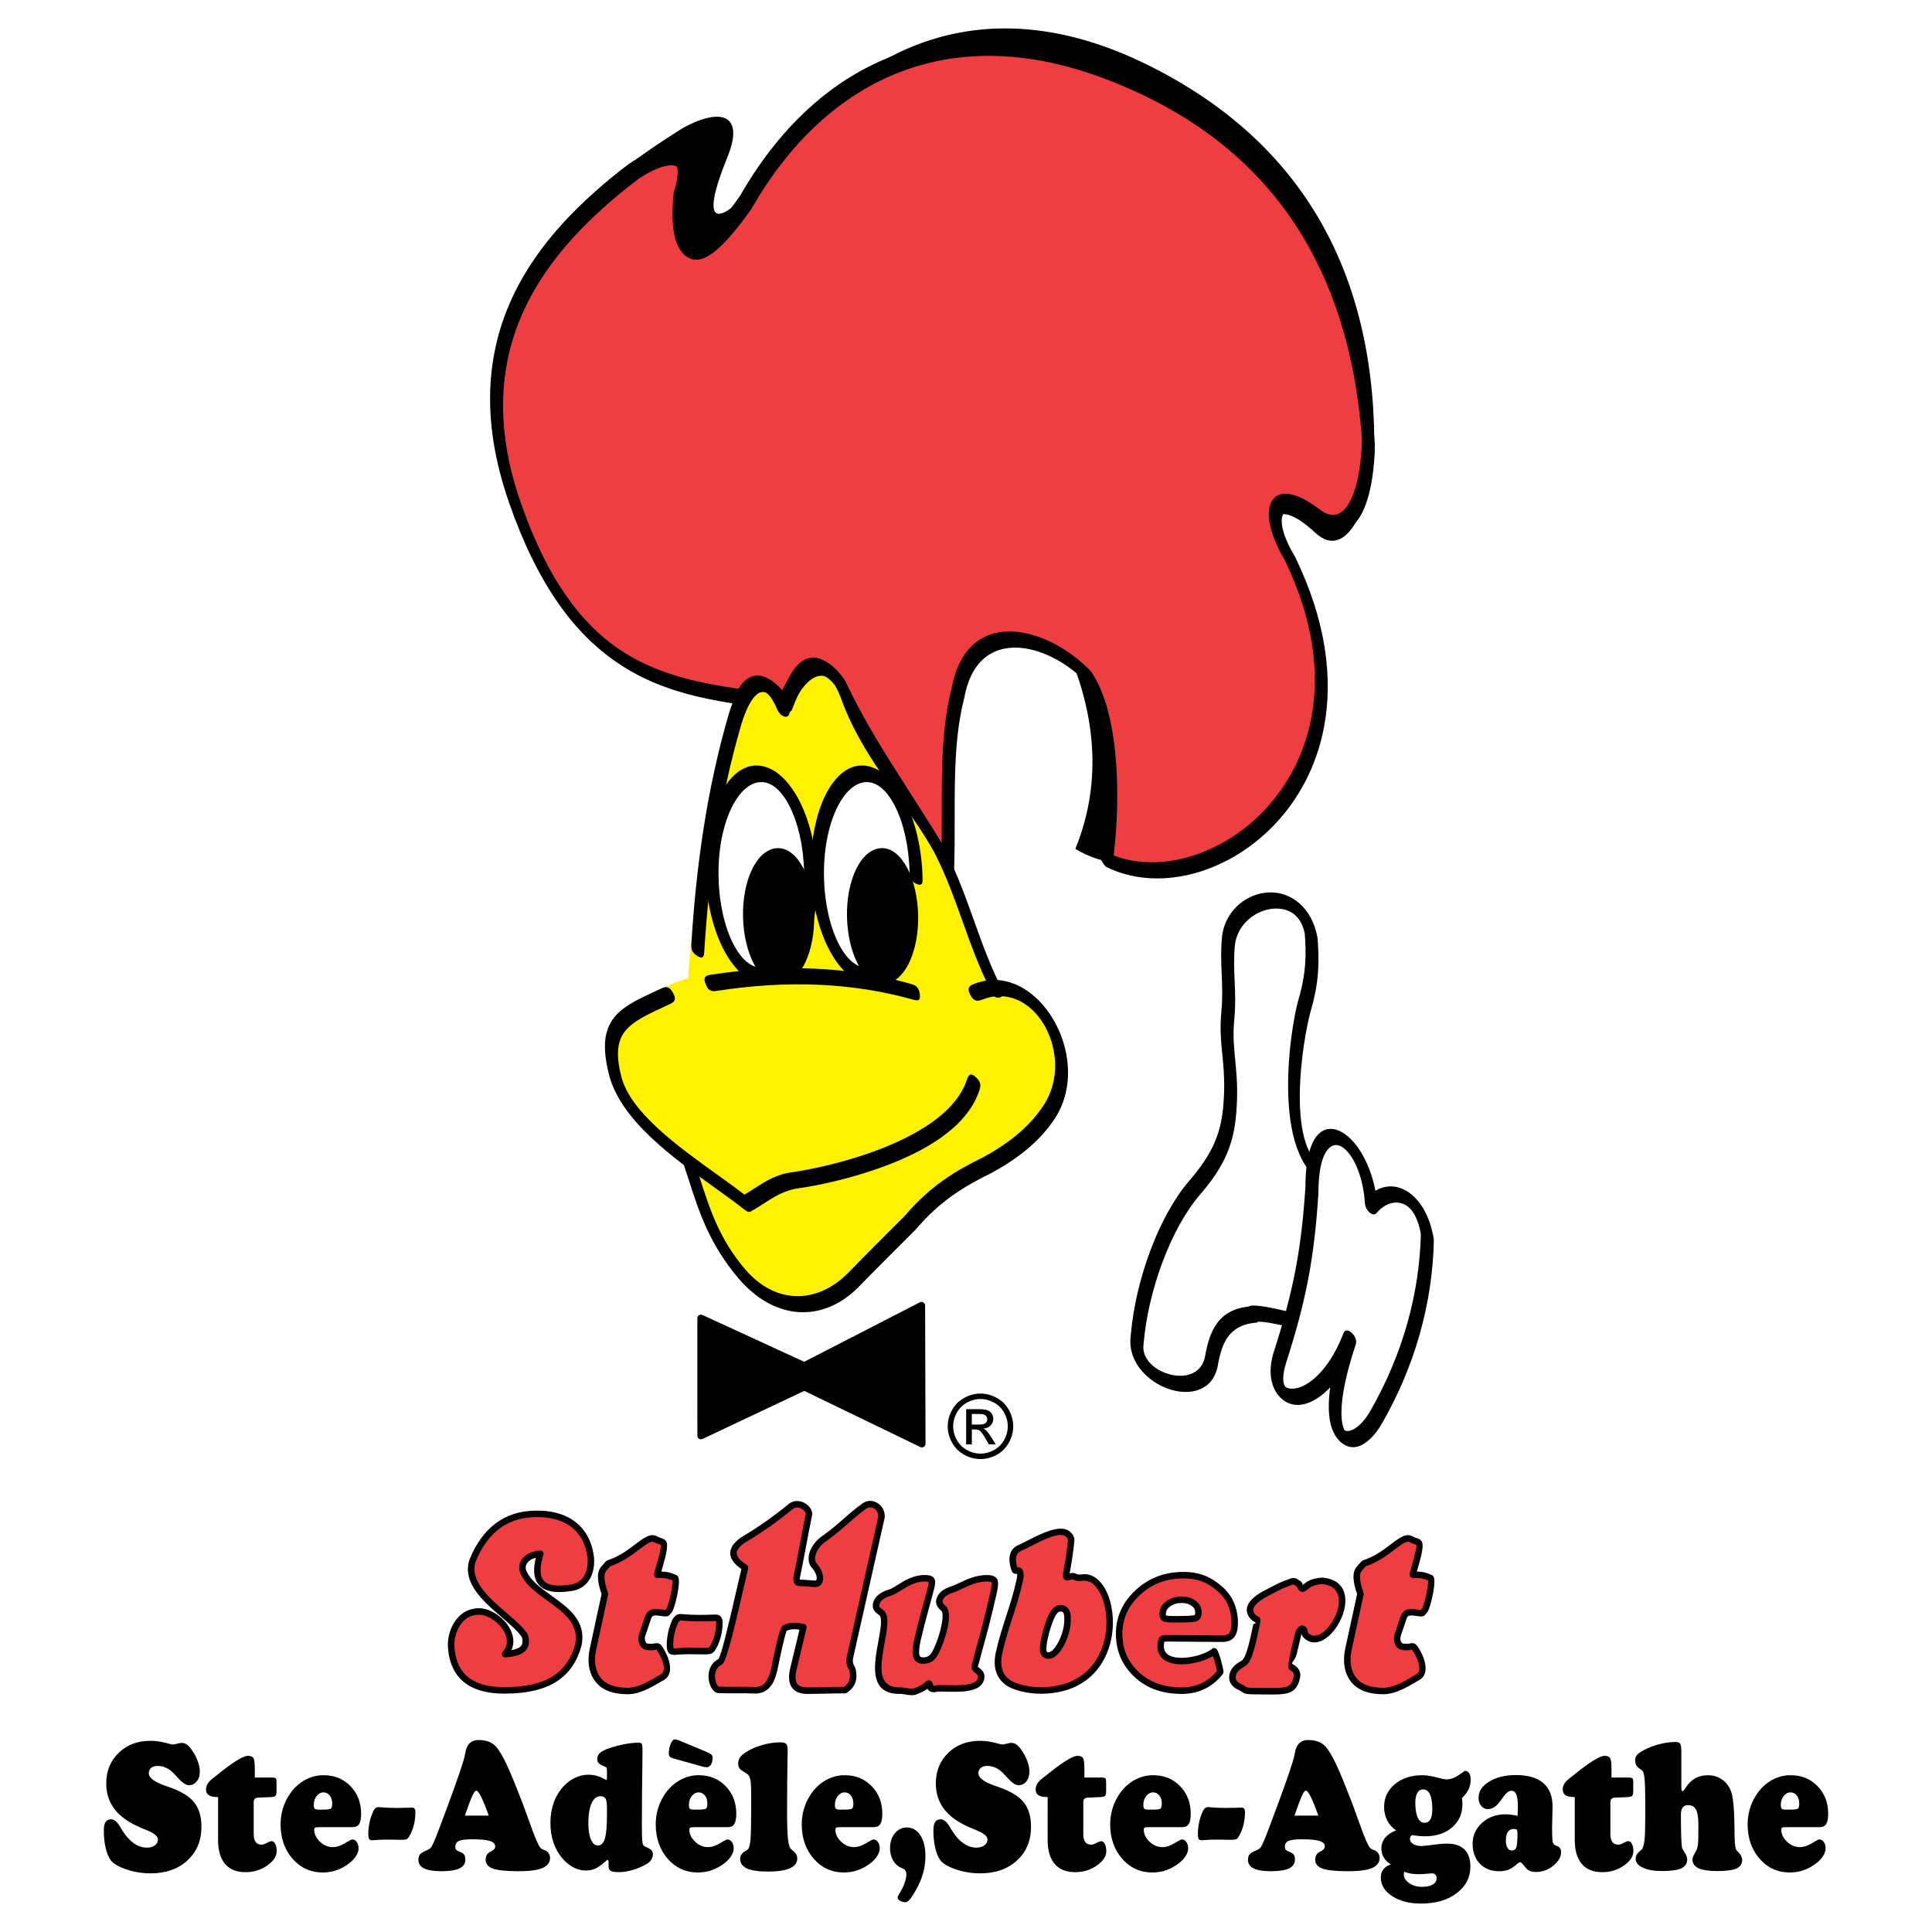
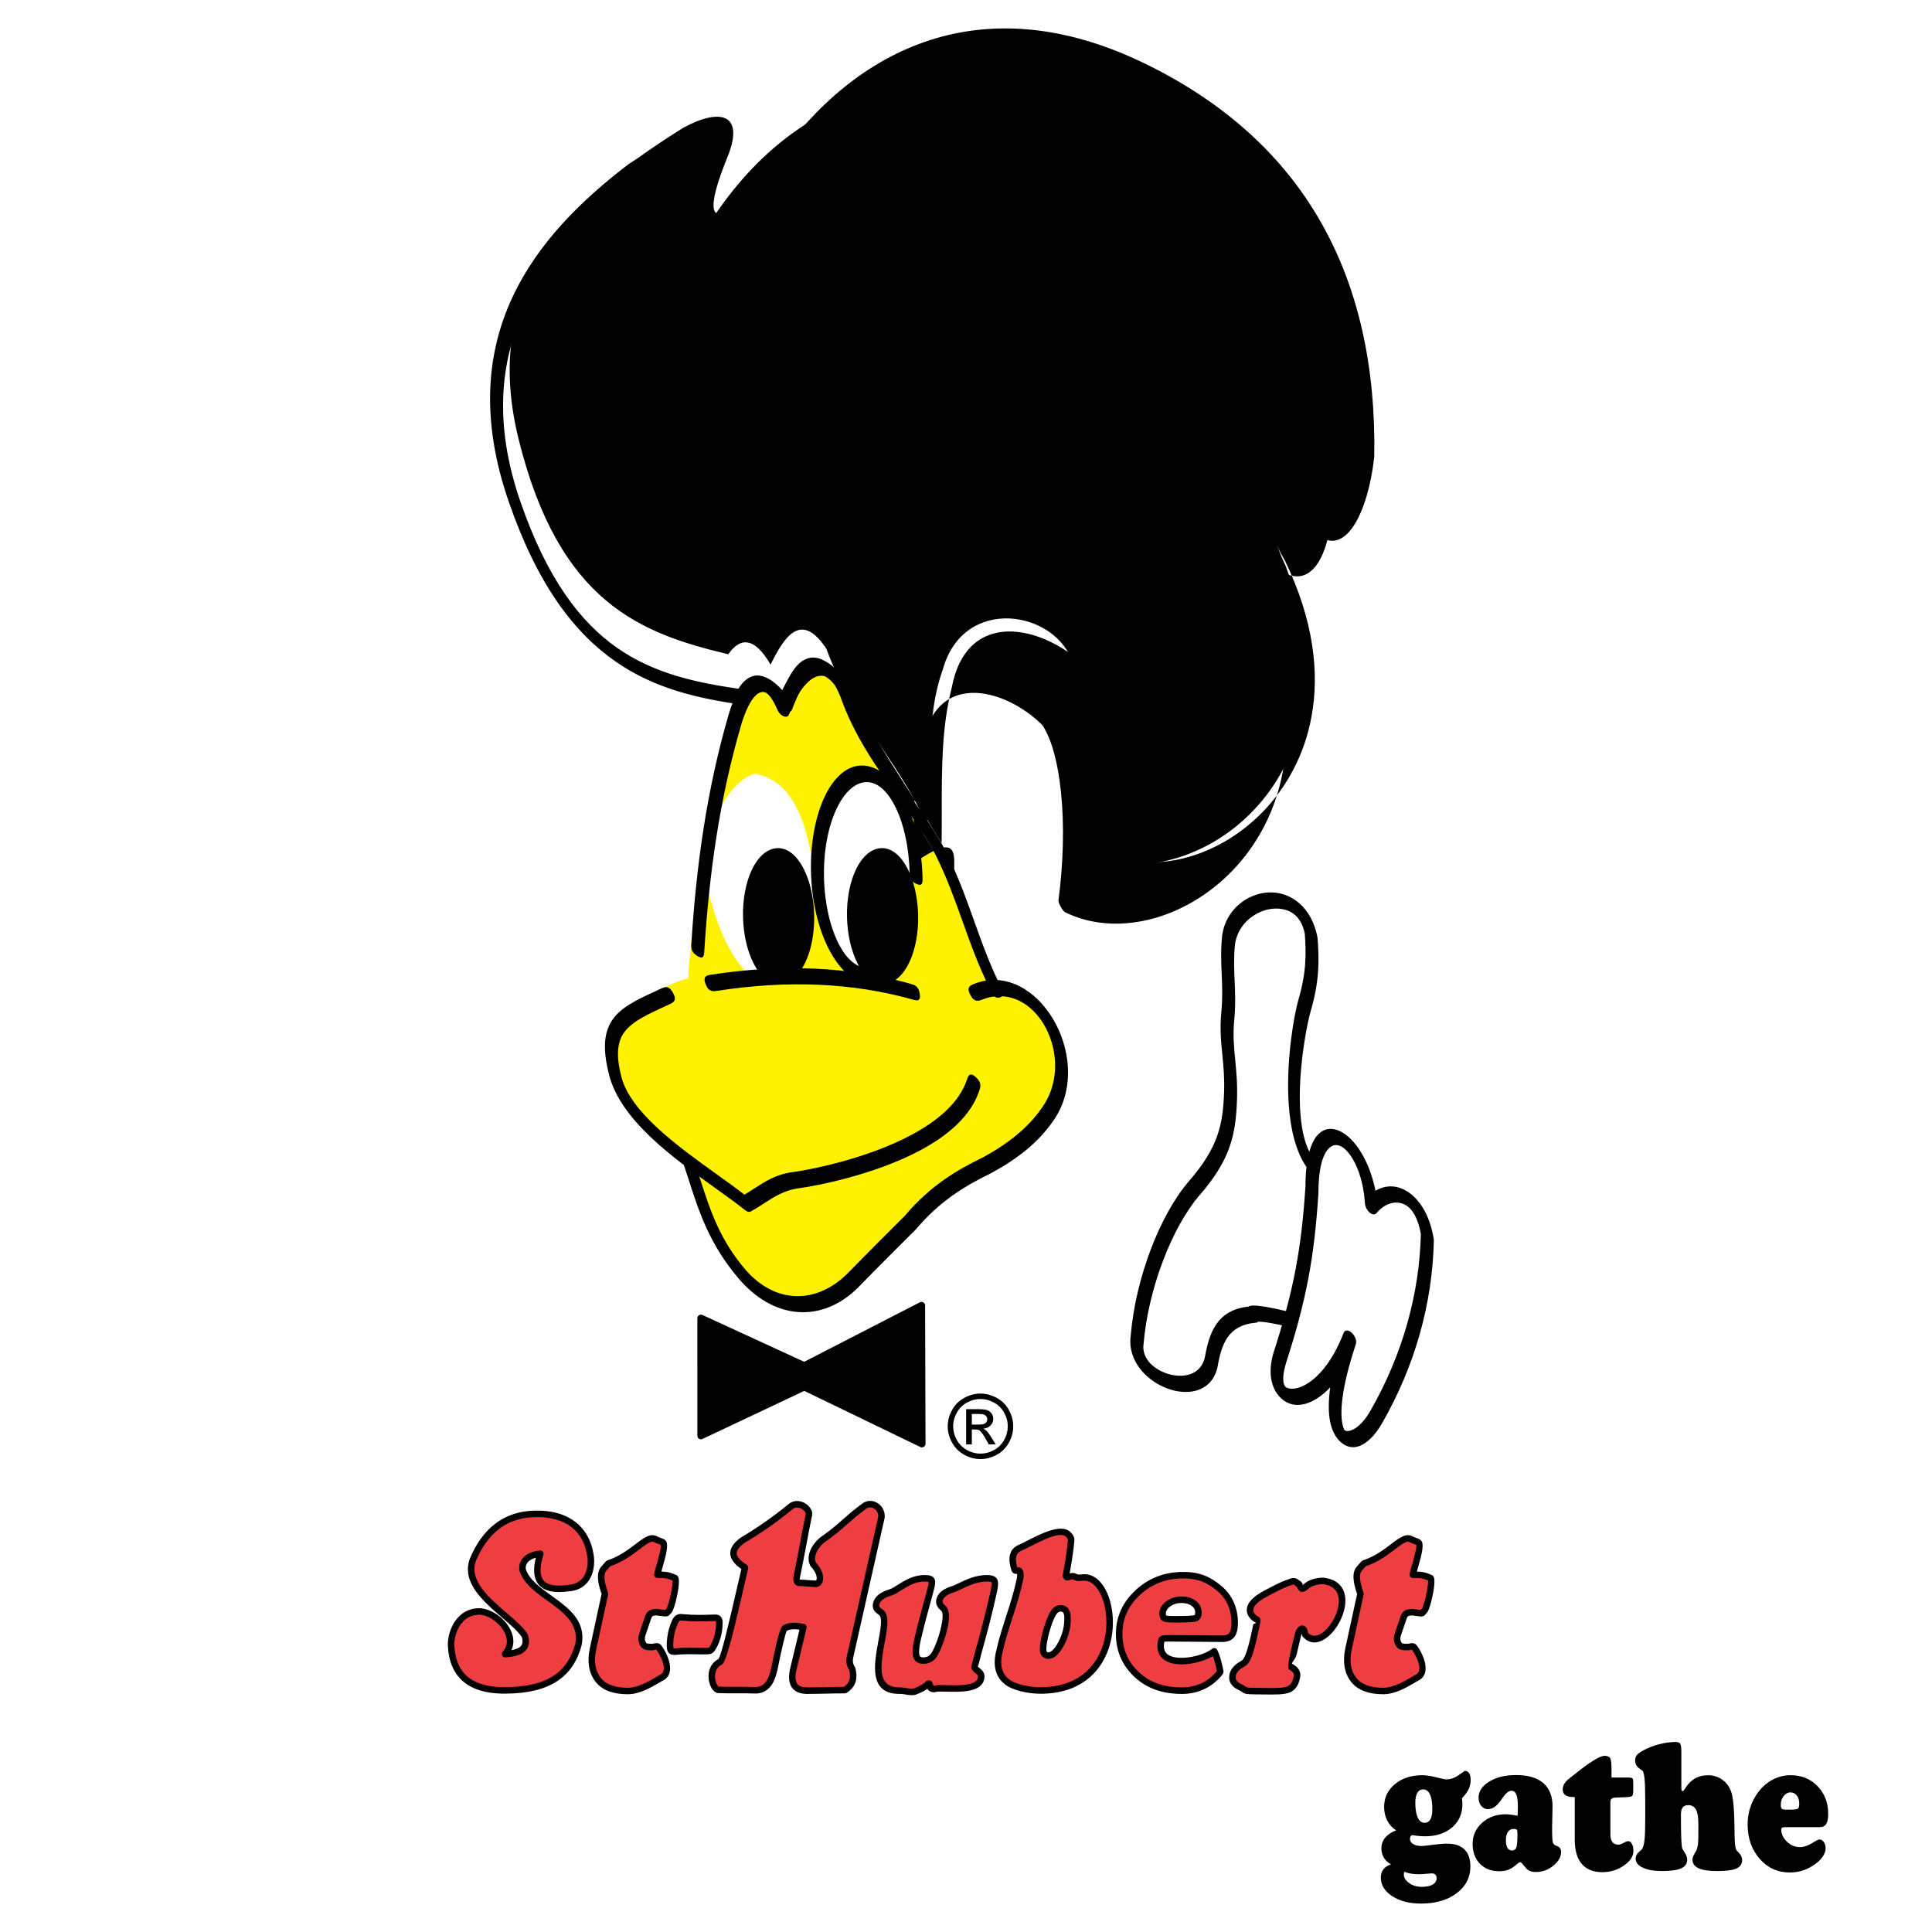
<svg xmlns="http://www.w3.org/2000/svg" version="1.0" id="Layer_1" x="0px" y="0px" width="192.756px" height="192.756px" viewBox="0 0 192.756 192.756" enable-background="new 0 0 192.756 192.756" xml:space="preserve">
  <g>
    <polygon fill-rule="evenodd" clip-rule="evenodd" fill="#FFFFFF" points="0,0 192.756,0 192.756,192.756 0,192.756 0,0  " />
    <path fill-rule="evenodd" clip-rule="evenodd" fill="#EF3E42" d="M60.357,159.013c-0.446-1.217-0.499-2.07-0.131-2.49l0.469-0.534   c2.515-0.81,3.794-2.949,4.725-2.408c0.3,0.174,0.655,0.193,0.766,0.368c0.266,0.419-0.511,2.552-0.609,3.163   c0.915,0,1.144,0.061,1.751,0.319c0.335,0.143-0.343,3.172-0.636,3.318c-0.135,0.067-0.036,0.24-0.458,0.188l-0.746-0.092   c-0.028-0.003-0.074,0.01-0.134,0.012c-0.414,0.018-0.588,0.205-0.705,0.553l-0.565,1.667c-0.154,0.456-0.032,0.807,0.126,1.024   c0.159,0.22,0.446,0.228,0.857,0.228c0.19,0,0.517-0.183,0.699,0.086c0.732,1.074,1.144,2.44,0.323,2.913   c-1.035,0.595-2.234,1.385-3.461,1.385c-1.354,0-2.326-0.358-2.912-1.068c-0.587-0.712-0.849-1.752-0.555-3.112L60.357,159.013   L60.357,159.013z M135.736,159.013c-0.446-1.217-0.499-2.07-0.131-2.49l0.469-0.534c2.516-0.81,3.794-2.949,4.726-2.408   c0.3,0.174,0.654,0.193,0.766,0.368c0.267,0.419-0.511,2.552-0.609,3.163c0.915,0,1.145,0.061,1.751,0.319   c0.336,0.143-0.343,3.172-0.636,3.318c-0.135,0.067-0.036,0.24-0.459,0.188l-0.746-0.092c-0.028-0.003-0.074,0.01-0.134,0.012   c-0.413,0.018-0.588,0.205-0.705,0.553l-0.564,1.667c-0.154,0.456-0.032,0.807,0.126,1.024c0.159,0.22,0.446,0.228,0.857,0.228   c0.19,0,0.517-0.183,0.699,0.086c0.732,1.074,1.144,2.44,0.322,2.913c-1.034,0.595-2.234,1.385-3.461,1.385   c-1.354,0-2.326-0.358-2.912-1.068c-0.587-0.712-0.849-1.752-0.555-3.112L135.736,159.013L135.736,159.013z M122.983,167.124   c0.085-0.409,0.37-0.757,0.852-1.038c0.109-0.063,0.191-0.115,0.237-0.146c0.202-0.136,0.385-0.42,0.538-0.843   c0.152-0.423,0.337-1.005,0.675-2.634c0.093-0.444,0.206-0.834,0.124-0.873c-0.403-0.189-1.768-1.26,1.004-2.674   c1.146-0.585,1.349-0.737,2.445-1.119c0.276-0.097,0.456,0.042,0.538,0.123s0.188,0.057,0.276,0.254   c0.321,0.708,0.481,0.033,1.218-0.244c0.338-0.127,0.845-0.245,1.227-0.189c4.113,0.595,0.102,7.585-1.879,5.355   c-0.039-0.044-0.042-0.149-0.069-0.267c-0.054-0.222-0.138-0.334-0.247-0.334c-0.136,0-0.266,0.157-0.385,0.47   c-0.06,0.159-0.79,3.31-0.757,3.327c0.494,0.257,0.702,0.593,0.615,1.01c-0.106,0.512-0.288,1.067-0.92,1.285   c-0.636,0.218-1.837,0.138-3.22,0.138c-1.3,0-0.927-0.137-1.53-0.402c-0.604-0.267-0.853-0.668-0.743-1.195L122.983,167.124   L122.983,167.124z M121.933,163.496l-5.398-0.042c-0.274-0.002-0.461,0.021-0.551,0.064c-0.089,0.043-0.114,0.128-0.136,0.233   c-0.594,2.876,4.021,2.059,5.302,0.991c0.254,0.49,0.496,1.423,0.604,2.063c-0.883,1.153-2.188,1.873-3.824,1.873   c-1.809,0-3.307-0.487-4.491-1.581c-1.186-1.093-1.779-2.457-1.779-4.084c0-1.613,0.626-2.993,1.872-4.139   c1.245-1.146,2.752-1.721,4.508-1.721c1.611,0,2.55,0.441,3.609,1.317c1.061,0.877,1.539,2.127,1.539,3.426   c0,0.563-0.099,0.973-0.289,1.222C122.707,163.368,122.382,163.496,121.933,163.496L121.933,163.496z M117.441,161.555   c1.021,0,1.633-0.036,1.829-0.105s0.298-0.264,0.298-0.579c0-0.372-0.158-0.678-0.476-0.91c-0.317-0.236-0.722-0.354-1.213-0.354   c-0.511,0-0.956,0.139-1.326,0.41c-0.371,0.272-0.56,0.605-0.56,0.99c0,0.226,0.061,0.374,0.174,0.443   c0.117,0.069,0.416,0.105,0.888,0.105H117.441L117.441,161.555z M105.818,160.46c-0.219,0-0.414,0.092-0.578,0.272   c-0.163,0.184-0.345,0.526-0.539,1.029c-0.202,0.553-0.358,1.087-0.471,1.596c-0.111,0.511-0.165,0.926-0.159,1.238   c0.004,0.179,0.052,0.321,0.145,0.427c0.094,0.104,0.213,0.158,0.355,0.158c0.456,0,0.9-0.413,1.325-1.236   c0.425-0.824,0.63-1.667,0.614-2.526c-0.006-0.323-0.065-0.564-0.178-0.721S106.046,160.46,105.818,160.46L105.818,160.46z    M99.669,164.939c0.579-2.661,1.494-4.607,2.07-7.27c0.01-0.046,0.021-0.103,0.032-0.162c0.01-0.06,0.022-0.141,0.029-0.233   c0.021-0.249-0.012-0.43-0.095-0.533c-0.084-0.105-0.408,0.058-0.48-0.16c-0.129-0.39-0.554-1.698,0.53-2.149   c1.01-0.419,3.782-2.196,4.756-1.396c0.173,0.141,0.376,0.365,0.352,0.663c-0.094,1.16-0.292,2.306-0.512,3.451   c-0.013,0.067,0.007,0.121,0.033,0.157c0.027,0.037,0.069,0.057,0.123,0.057c0.041,0,0.091-0.037,0.161-0.055   c0.754-0.188,0.445,0.207,1.294,0.086c3.569-0.507,4.954,11.135-4.016,11.265c-1.34,0.02-2.798-0.33-3.473-0.858   s-0.975-1.279-0.896-2.249c0.011-0.136,0.037-0.32,0.075-0.551C99.66,164.975,99.668,164.953,99.669,164.939L99.669,164.939z    M87.944,160.903c-0.042-0.039-0.114-0.094-0.209-0.157c-0.278-0.183-0.384-0.426-0.317-0.727c0.114-0.51,0.579-0.888,1.389-1.129   c0.813-0.242,1.866-1.428,3.458-1.428c0.342,0,0.559,0.052,0.644,0.151c0.084,0.102,0.094,0.309,0.025,0.617   c-0.067,0.301-0.269,1.053-0.6,2.253c-0.334,1.202-0.602,2.251-0.8,3.14c-0.167,0.745-0.204,1.275-0.115,1.584   c0.089,0.312,0.319,0.468,0.687,0.468c0.471,0,0.833-0.188,1.082-0.559c0.553-0.823,1.622-3.943,0.969-4.625   c-0.036-0.036-0.091-0.086-0.16-0.148c-0.23-0.212-0.32-0.442-0.263-0.698c0.108-0.483,0.543-0.844,1.297-1.074   c0.757-0.231,1.956-1.108,3.436-1.108c0.4,0,0.646,0.083,0.736,0.245c0.089,0.162,0.063,0.557-0.075,1.179   c-0.192,0.857-0.452,1.938-0.777,3.234s-0.764,2.771-0.862,3.21c-0.083,0.372-0.268,0.91-0.251,1.004   c0.016,0.095,0.116,0.217,0.296,0.351c0.173,0.128,0.284,0.249,0.327,0.369s0.052,0.274,0.005,0.457   c-0.362,1.419-3.826,0.772-4.542,0.975c-0.22,0.062-0.355-0.016-0.419-0.042c-0.063-0.028-0.092-0.09-0.101-0.172   c-0.06-0.538-0.333-0.175-0.2-0.246l-0.054,0.029c-0.29,0.27-0.775,0.527-1.255,0.7c-0.415,0.149-1.014-0.089-1.5-0.081   C85.438,168.751,89.201,162.058,87.944,160.903L87.944,160.903z M71.864,165.79c-1.424,0.711-0.766,2.813-0.159,2.809   c1.223,0.054,2.532-0.009,3.754,0.045c1.292-0.081,1.608-1.354,1.792-2.103c0.292-1.444,0.787-3.877,1.05-4.102   c0.638-0.324,1.276-0.213,1.856-0.102c-0.346,1.445-0.691,2.89-1.037,4.335c-0.306,1.525,0.385,1.98,1.356,2.007   c1.276,0,2.552-0.059,3.828-0.059c0.88-0.588,0.912-1.306,0.725-2.109c-0.335-0.513-0.31-0.906-0.166-1.444   c1.036-4.575,2.044-9.122,3.081-13.697c0.069-0.968-0.922-1.604-1.646-1.153c-1.554,1.104-2.273,1.999-3.981,3.23   c-0.873,0.54-1.647,1.738-1.183,2.628c0.912,0.981,0.778,1.895,0.275,1.942c-0.398,0-1.172-0.095-1.571-0.095   c-0.414,0.021-0.405-0.365-0.319-0.723c0.425-2.033,0.764-4.066,1.189-6.1c0.095-0.557-1.044-1.502-1.907-0.723   c-1.462,1.204-3.03,2.301-4.705,3.291c-1.13,0.816-1.396,1.699,0.239,2.729C73.586,159.528,72.339,165.39,71.864,165.79   L71.864,165.79z M66.845,164.134c0-0.346,0.037-0.707,0.106-1.081c0.071-0.373,0.173-0.712,0.3-1.011   c0.008-0.027,0.024-0.067,0.044-0.114c0.147-0.384,0.349-0.576,0.598-0.576c0.021,0,0.075,0.005,0.161,0.01   c0.542,0.052,1.097,0.08,1.664,0.08c0.428,0,0.895-0.01,1.395-0.026c0.143-0.005,0.232-0.009,0.269-0.009   c0.143,0,0.245,0.037,0.302,0.109c0.06,0.073,0.09,0.2,0.09,0.376c0,0.447-0.055,0.882-0.161,1.303   c-0.106,0.42-0.265,0.808-0.469,1.16c-0.106,0.176-0.202,0.284-0.28,0.322c-0.077,0.037-0.259,0.059-0.54,0.059   c-0.146,0-0.406-0.005-0.772-0.01c-0.367-0.005-0.667-0.009-0.891-0.009c-0.306,0-0.609,0.011-0.911,0.035   c-0.302,0.023-0.459,0.035-0.467,0.035c-0.173,0-0.292-0.043-0.348-0.127C66.875,164.575,66.845,164.396,66.845,164.134   L66.845,164.134z M53.907,155.015c-0.787,2.546-0.064,3.844,2.864,3.428c1.88-0.16,2.281-1.853,2.167-3.038   c-0.348-2.999-2.541-4.453-5.572-4.362c-2.993,0.052-5.005,1.739-6.192,4.596c-1.137,3.161,3.958,5.597,5.186,7.558   c0.413,1.322-0.531,1.757-1.976,1.835c1.484-1.626-0.561-4.006-2.36-4.243c-1.974-0.155-2.954,1.662-3.019,3.194   c0.071,3.852,2.81,4.698,5.419,4.667c4.315-0.013,6.469-1.597,7.275-4.519c0.805-3.883-4.727-4.683-5.572-7.557   C52.049,155.561,52.978,155.093,53.907,155.015L53.907,155.015z" />
    <path d="M60.021,159.033c-0.215-0.604-0.336-1.126-0.359-1.555c-0.026-0.5,0.079-0.893,0.321-1.168l0.469-0.535   c0.015-0.017,0.123-0.088,0.144-0.095c1.162-0.374,2.067-1.061,2.788-1.606c0.886-0.672,1.531-1.161,2.198-0.774   c0.1,0.059,0.22,0.099,0.328,0.135c0.228,0.077,0.425,0.144,0.55,0.34c0.262,0.413-0.077,1.604-0.338,2.525   c-0.051,0.18-0.099,0.349-0.138,0.493c0.26,0.008,0.46,0.027,0.646,0.063c0.276,0.053,0.501,0.139,0.827,0.276   c0.093,0.04,0.163,0.109,0.21,0.204c0.123,0.246,0.071,0.903-0.057,1.586c-0.121,0.645-0.306,1.338-0.464,1.709   c-0.076,0.178-0.165,0.312-0.265,0.382c-0.095,0.153-0.201,0.304-0.685,0.245l-0.729-0.09c0.002,0.001,0.004,0.001,0.004,0.001   c-0.034,0.005-0.074,0.011-0.102,0.012h-0.001c-0.129,0.005-0.214,0.031-0.268,0.076c-0.06,0.051-0.104,0.138-0.145,0.256   l-0.564,1.667c-0.051,0.151-0.062,0.285-0.048,0.4c0.017,0.137,0.069,0.248,0.13,0.331c0.026,0.035,0.072,0.057,0.137,0.069   c0.108,0.022,0.269,0.024,0.458,0.024c0.018,0,0.062-0.01,0.108-0.02h0.001c0.274-0.06,0.6-0.129,0.856,0.246   c0.802,1.178,1.22,2.695,0.298,3.324c-0.033,0.022-0.061,0.04-0.081,0.052c-0.27,0.155-0.316,0.182-0.34,0.196   c-0.99,0.579-2.104,1.232-3.283,1.232c-0.714,0-1.332-0.097-1.854-0.288c-0.541-0.198-0.976-0.499-1.307-0.899   c-0.339-0.412-0.581-0.92-0.688-1.522c-0.097-0.545-0.084-1.167,0.067-1.863L60.021,159.033L60.021,159.033z M65.451,161.167H65.45   H65.451L65.451,161.167z M60.661,158.901c0.008,0.023,0.018,0.155,0.012,0.18l-1.195,5.52c-0.133,0.61-0.145,1.149-0.062,1.615   c0.087,0.488,0.28,0.896,0.549,1.224c0.255,0.31,0.6,0.544,1.032,0.702c0.448,0.165,0.992,0.248,1.631,0.248   c1.009,0,2.041-0.604,2.957-1.142c0.207-0.121,0.297-0.175,0.342-0.201c0.021-0.013,0.035-0.021,0.04-0.024   c0.556-0.379,0.157-1.509-0.468-2.426c-0.011-0.017-0.107,0.004-0.188,0.021h0.001c-0.083,0.019-0.161,0.035-0.245,0.035   c-0.221,0-0.411-0.003-0.587-0.039c-0.222-0.046-0.398-0.14-0.531-0.323c-0.115-0.159-0.217-0.372-0.249-0.632   c-0.025-0.202-0.008-0.432,0.078-0.687l0.564-1.667c0.077-0.229,0.179-0.408,0.339-0.543c0.166-0.14,0.375-0.217,0.66-0.229h-0.001   c0.025-0.001,0.036-0.003,0.044-0.004c0.049-0.006,0.09-0.012,0.144-0.006l0.746,0.092c0.087,0.011,0.053,0.065,0.064,0.047   c0.044-0.07,0.088-0.142,0.211-0.203c0.029-0.015-0.026-0.017,0.001-0.081c0.141-0.331,0.31-0.972,0.424-1.574   c0.092-0.493,0.152-0.94,0.128-1.12c-0.229-0.096-0.402-0.156-0.594-0.193c-0.223-0.043-0.492-0.057-0.93-0.057   c-0.187,0-0.348-0.189-0.318-0.374c0.034-0.214,0.13-0.551,0.24-0.938c0.227-0.799,0.521-1.833,0.414-2.001   c-0.003-0.006-0.098-0.037-0.208-0.074c-0.139-0.047-0.293-0.099-0.446-0.188c-0.293-0.171-0.794,0.209-1.482,0.73   c-0.74,0.562-1.665,1.263-2.896,1.677l-0.411,0.469c-0.124,0.142-0.176,0.381-0.159,0.711   C60.33,157.834,60.448,158.322,60.661,158.901L60.661,158.901z M135.4,159.034c-0.216-0.605-0.336-1.127-0.358-1.556   c-0.026-0.5,0.079-0.893,0.32-1.168l0.47-0.535c0.015-0.017,0.122-0.088,0.144-0.095c1.162-0.374,2.067-1.061,2.788-1.606   c0.886-0.672,1.531-1.161,2.197-0.774c0.101,0.059,0.22,0.099,0.328,0.135c0.229,0.077,0.425,0.144,0.55,0.34   c0.262,0.413-0.077,1.604-0.339,2.525c-0.051,0.18-0.1,0.349-0.139,0.493c0.261,0.008,0.461,0.027,0.646,0.063   c0.276,0.053,0.502,0.139,0.826,0.276c0.094,0.04,0.163,0.109,0.21,0.204c0.123,0.246,0.071,0.903-0.058,1.586   c-0.12,0.645-0.306,1.338-0.464,1.709c-0.076,0.179-0.165,0.312-0.265,0.382c-0.096,0.153-0.201,0.304-0.685,0.245l-0.732-0.09   c0.005,0.001,0.008,0.001,0.008,0.001c-0.033,0.005-0.073,0.011-0.102,0.012h-0.002c-0.129,0.005-0.214,0.031-0.268,0.076   c-0.06,0.051-0.104,0.138-0.145,0.256l-0.564,1.667c-0.051,0.151-0.062,0.285-0.048,0.4c0.017,0.137,0.069,0.248,0.13,0.331   c0.025,0.035,0.072,0.057,0.137,0.069c0.108,0.022,0.269,0.024,0.459,0.024c0.018,0,0.062-0.01,0.108-0.02h0.001   c0.274-0.06,0.601-0.129,0.856,0.246c0.803,1.178,1.221,2.695,0.298,3.324c-0.033,0.022-0.06,0.039-0.08,0.052   c-0.27,0.155-0.316,0.182-0.34,0.196c-0.99,0.579-2.104,1.232-3.283,1.232c-0.714,0-1.332-0.097-1.854-0.288   c-0.541-0.198-0.977-0.499-1.308-0.899c-0.339-0.412-0.581-0.92-0.688-1.522c-0.097-0.545-0.084-1.167,0.067-1.863L135.4,159.034   L135.4,159.034z M140.83,161.167h-0.002C140.829,161.167,140.83,161.167,140.83,161.167L140.83,161.167z M136.039,158.901   c0.009,0.023,0.019,0.155,0.013,0.18l-1.195,5.52c-0.132,0.61-0.145,1.149-0.062,1.615c0.087,0.488,0.279,0.896,0.549,1.224   c0.256,0.31,0.6,0.544,1.032,0.702c0.448,0.165,0.992,0.248,1.631,0.248c1.009,0,2.04-0.604,2.957-1.142   c0.206-0.121,0.297-0.175,0.342-0.201c0.021-0.012,0.035-0.021,0.04-0.024c0.557-0.379,0.157-1.509-0.467-2.426   c-0.012-0.017-0.107,0.004-0.188,0.021h0.001c-0.083,0.019-0.161,0.035-0.245,0.035c-0.222,0-0.411-0.003-0.588-0.039   c-0.222-0.046-0.397-0.14-0.531-0.323c-0.115-0.159-0.217-0.372-0.248-0.632c-0.025-0.202-0.008-0.432,0.078-0.687l0.564-1.667   c0.077-0.228,0.179-0.408,0.339-0.543c0.166-0.14,0.375-0.217,0.659-0.229h-0.001c0.025-0.001,0.035-0.003,0.044-0.004   c0.049-0.006,0.09-0.012,0.144-0.006l0.745,0.092c0.087,0.011,0.054,0.065,0.064,0.047c0.044-0.07,0.089-0.142,0.212-0.203   c0.028-0.015-0.026-0.017,0.001-0.081c0.141-0.331,0.31-0.971,0.423-1.574c0.093-0.493,0.152-0.94,0.129-1.12   c-0.229-0.096-0.401-0.156-0.594-0.193c-0.223-0.043-0.492-0.057-0.931-0.057c-0.187,0-0.348-0.189-0.318-0.374   c0.034-0.214,0.13-0.551,0.24-0.938c0.228-0.799,0.521-1.833,0.415-2.001c-0.004-0.006-0.099-0.037-0.209-0.074   c-0.14-0.047-0.293-0.099-0.446-0.188c-0.294-0.171-0.795,0.209-1.482,0.73c-0.74,0.562-1.665,1.263-2.896,1.677l-0.411,0.469   c-0.123,0.142-0.176,0.381-0.158,0.711C135.71,157.834,135.827,158.321,136.039,158.901L136.039,158.901z M122.666,167.063   l0.001-0.005c0.053-0.256,0.168-0.492,0.345-0.707c0.167-0.203,0.388-0.386,0.662-0.545c0.057-0.033,0.096-0.057,0.121-0.072   c0.04-0.025,0.073-0.047,0.098-0.062c0.062-0.042,0.127-0.116,0.194-0.222c0.079-0.124,0.152-0.278,0.22-0.464   c0.072-0.201,0.153-0.442,0.259-0.838c0.107-0.401,0.237-0.949,0.404-1.752c0.019-0.09,0.042-0.193,0.063-0.29   c0.038-0.173,0.41-0.145,0.239-0.225c-0.139-0.064-0.366-0.211-0.55-0.423c-0.172-0.198-0.312-0.455-0.328-0.765   c-0.017-0.304,0.086-0.645,0.393-1.005c0.281-0.33,0.748-0.688,1.479-1.062c0.229-0.116,0.419-0.216,0.586-0.303   c0.685-0.356,0.995-0.518,1.899-0.833c0.222-0.077,0.408-0.058,0.559-0.004c0.146,0.054,0.249,0.139,0.312,0.201   c0.009,0.009,0-0.004,0.009,0c0.11,0.057,0.229,0.117,0.336,0.352c0.031,0.068-0.109,0.155-0.05,0.129   c0.03-0.014,0.092-0.062,0.164-0.12c0.167-0.134,0.381-0.304,0.695-0.423c0.206-0.077,0.467-0.151,0.727-0.191v0.001   c0.226-0.034,0.455-0.046,0.658-0.017c1.733,0.251,2.219,1.477,2.026,2.81c-0.08,0.553-0.282,1.122-0.562,1.639   c-0.28,0.519-0.64,0.987-1.032,1.336c-0.84,0.746-1.827,0.973-2.597,0.106c-0.086-0.097-0.104-0.195-0.125-0.313   c-0.011,0.025-0.021,0.053-0.032,0.082c-0.029,0.076-0.262,1.058-0.459,1.928c-0.133,0.584-0.599,0.923-0.454,0.997l0.001,0.001   c0.302,0.156,0.52,0.344,0.653,0.563c0.147,0.24,0.191,0.507,0.13,0.799c-0.059,0.284-0.14,0.583-0.301,0.853   c-0.175,0.291-0.432,0.536-0.829,0.673c-0.549,0.188-1.411,0.177-2.439,0.163c-0.285-0.004-0.583-0.008-0.886-0.008   c-1.014,0-1.134-0.088-1.37-0.261c-0.062-0.046-0.14-0.103-0.29-0.169c-0.363-0.16-0.624-0.369-0.783-0.625   c-0.17-0.272-0.219-0.584-0.146-0.932l-0.001,0.005L122.666,167.063L122.666,167.063z M129.972,162.818   C129.973,162.818,129.973,162.818,129.972,162.818L129.972,162.818L129.972,162.818L129.972,162.818z M123.299,167.19l0.001-0.005   v0.002l-0.001,0.005c-0.037,0.18-0.017,0.333,0.062,0.46c0.089,0.143,0.254,0.268,0.495,0.374c0.212,0.094,0.321,0.174,0.411,0.24   c0.122,0.089,0.184,0.134,0.988,0.134c0.311,0,0.608,0.005,0.894,0.008c0.969,0.013,1.78,0.023,2.222-0.128   c0.233-0.08,0.384-0.223,0.484-0.392c0.114-0.189,0.177-0.425,0.224-0.652c0.026-0.125,0.01-0.235-0.049-0.332   c-0.071-0.116-0.204-0.226-0.397-0.325l0.001,0.001c-0.175-0.09-0.074-0.872,0.117-1.715c0.203-0.894,0.447-1.916,0.484-2.014   c0.071-0.188,0.15-0.336,0.236-0.441v-0.001c0.13-0.158,0.281-0.237,0.45-0.237c0.163,0,0.299,0.072,0.405,0.217   c0.067,0.091,0.12,0.214,0.156,0.366c0.011,0.046,0.019,0.089,0.025,0.128v0.002c0.003,0.019-0.063-0.043-0.028-0.004   c0.467,0.526,1.113,0.347,1.684-0.16c0.338-0.3,0.649-0.706,0.894-1.158c0.245-0.453,0.423-0.949,0.491-1.425   c0.143-0.987-0.211-1.895-1.478-2.078c-0.14-0.021-0.304-0.011-0.469,0.015v0.001c-0.219,0.033-0.433,0.094-0.598,0.156   c-0.219,0.082-0.388,0.218-0.521,0.324c-0.106,0.084-0.196,0.156-0.302,0.203c-0.327,0.149-0.563,0.078-0.804-0.452   c-0.013-0.027-0.025-0.034-0.038-0.04c-0.054-0.027-0.106-0.054-0.17-0.116c-0.019-0.019-0.048-0.043-0.081-0.055   c-0.028-0.011-0.069-0.014-0.125,0.006c-0.851,0.297-1.151,0.452-1.814,0.798c-0.169,0.088-0.362,0.188-0.591,0.305   c-0.646,0.33-1.048,0.634-1.278,0.905c-0.186,0.217-0.248,0.4-0.24,0.552c0.008,0.145,0.08,0.273,0.17,0.376   c0.115,0.133,0.253,0.222,0.335,0.261c0.298,0.141,0.22,0.492,0.117,0.949c-0.02,0.084-0.039,0.173-0.062,0.281   c-0.172,0.826-0.304,1.384-0.411,1.787c-0.109,0.408-0.197,0.67-0.277,0.891c-0.086,0.237-0.18,0.436-0.28,0.593   c-0.112,0.178-0.24,0.314-0.381,0.409c-0.026,0.018-0.066,0.043-0.118,0.075c-0.048,0.029-0.097,0.059-0.137,0.082   c-0.207,0.121-0.37,0.254-0.487,0.396C123.401,166.894,123.331,167.036,123.299,167.19L123.299,167.19z M121.933,163.819   L121.933,163.819l-5.399-0.042h-0.002c-0.122-0.001-0.223,0.004-0.3,0.013h-0.001c-0.025,0.003-0.047,0.006-0.063,0.009   c-0.001,0.006-0.002,0.012-0.004,0.018c-0.075,0.367-0.054,0.655,0.042,0.876c0.124,0.286,0.39,0.475,0.732,0.584l0.001,0.001   c0.383,0.123,0.863,0.148,1.364,0.106c1.043-0.088,2.134-0.469,2.639-0.89c0.15-0.125,0.404-0.073,0.494,0.102   c0.127,0.244,0.249,0.584,0.354,0.944v0.001c0.122,0.414,0.223,0.858,0.282,1.213c0.009,0.051-0.031,0.208-0.062,0.249   c-0.482,0.632-1.086,1.142-1.795,1.488c-0.673,0.33-1.438,0.512-2.285,0.512c-0.939,0-1.801-0.127-2.585-0.397   c-0.79-0.272-1.499-0.69-2.125-1.269c-0.626-0.577-1.097-1.229-1.411-1.951c-0.315-0.724-0.473-1.515-0.473-2.371   c0-0.852,0.166-1.644,0.497-2.376c0.33-0.73,0.824-1.397,1.479-2c0.653-0.602,1.376-1.054,2.165-1.354   c0.79-0.302,1.645-0.453,2.562-0.453c0.846,0,1.521,0.119,2.128,0.354c0.606,0.234,1.134,0.581,1.688,1.04   c0.552,0.456,0.958,1.007,1.23,1.614c0.289,0.644,0.426,1.346,0.426,2.06c0,0.306-0.027,0.573-0.081,0.802   c-0.059,0.248-0.151,0.454-0.275,0.615l-0.001,0.001c-0.132,0.172-0.308,0.301-0.525,0.386h0.001   C122.43,163.78,122.196,163.819,121.933,163.819L121.933,163.819z M121.933,163.172c0.186,0,0.339-0.023,0.461-0.071h0.002   c0.104-0.041,0.188-0.101,0.247-0.178l-0.001,0.001c0.067-0.088,0.12-0.213,0.158-0.373c0.042-0.179,0.064-0.396,0.064-0.652   c0-0.628-0.119-1.241-0.368-1.797c-0.232-0.517-0.58-0.987-1.054-1.379c-0.505-0.418-0.978-0.731-1.508-0.937   c-0.529-0.204-1.13-0.307-1.896-0.307c-0.839,0-1.617,0.136-2.331,0.409c-0.713,0.271-1.366,0.681-1.958,1.226   c-0.591,0.543-1.034,1.14-1.328,1.789c-0.292,0.647-0.439,1.352-0.439,2.111c0,0.77,0.14,1.475,0.418,2.113   c0.278,0.64,0.697,1.218,1.257,1.733c0.559,0.516,1.191,0.888,1.897,1.132c0.714,0.246,1.506,0.362,2.375,0.362   c0.745,0,1.416-0.159,2.002-0.445c0.575-0.282,1.071-0.688,1.479-1.189c-0.058-0.309-0.142-0.666-0.239-1.001v0.002   c-0.051-0.173-0.104-0.34-0.161-0.488c-0.658,0.393-1.683,0.716-2.654,0.798c-0.572,0.048-1.138,0.014-1.614-0.139l0.001,0.001   c-0.516-0.165-0.924-0.468-1.132-0.946c-0.146-0.337-0.184-0.753-0.079-1.26c0.016-0.078,0.034-0.149,0.07-0.222v-0.001   c0.052-0.101,0.126-0.182,0.243-0.238c0.076-0.036,0.182-0.063,0.312-0.078h-0.001c0.105-0.013,0.233-0.02,0.381-0.018h-0.002   L121.933,163.172L121.933,163.172z M117.441,161.23c0.496,0,0.897-0.009,1.202-0.026c0.278-0.016,0.451-0.036,0.52-0.06h0.001   c0.018-0.006,0.031-0.02,0.042-0.041c0.026-0.05,0.039-0.128,0.039-0.233c0-0.134-0.027-0.254-0.083-0.358   c-0.056-0.108-0.143-0.205-0.261-0.292l-0.001-0.001c-0.128-0.095-0.274-0.167-0.438-0.215c-0.171-0.05-0.364-0.074-0.582-0.074   c-0.225,0-0.432,0.029-0.62,0.088c-0.187,0.058-0.359,0.145-0.516,0.259c-0.147,0.108-0.257,0.226-0.327,0.351   c-0.065,0.116-0.099,0.243-0.099,0.379c0,0.072,0.007,0.126,0.021,0.161c0.002,0.006-0.004,0.005-0.004,0.006   c0.022,0.011,0.084,0.022,0.184,0.034c0.134,0.016,0.313,0.023,0.537,0.023H117.441L117.441,161.23z M117.441,161.878h-0.386   c-0.246,0-0.451-0.01-0.613-0.028c-0.193-0.023-0.341-0.064-0.438-0.122L116,161.725c-0.118-0.072-0.207-0.18-0.263-0.322   c-0.044-0.112-0.066-0.245-0.066-0.396c0-0.249,0.061-0.48,0.182-0.695c0.117-0.206,0.287-0.392,0.51-0.555   c0.215-0.157,0.451-0.276,0.708-0.355c0.253-0.079,0.524-0.118,0.81-0.118c0.273,0,0.527,0.034,0.762,0.103   c0.239,0.069,0.454,0.175,0.644,0.315l-0.002-0.001c0.2,0.146,0.351,0.318,0.453,0.514c0.104,0.199,0.156,0.418,0.156,0.657   c0,0.208-0.038,0.385-0.112,0.529c-0.089,0.173-0.225,0.291-0.404,0.354h0.002c-0.13,0.046-0.363,0.078-0.698,0.098   C118.375,161.869,117.962,161.878,117.441,161.878L117.441,161.878z M105.818,160.784c-0.062,0-0.12,0.012-0.172,0.037   c-0.056,0.026-0.111,0.069-0.165,0.129l0.001-0.001l-0.001,0.001c-0.065,0.073-0.137,0.184-0.214,0.329   c-0.086,0.166-0.175,0.365-0.266,0.599l0.003-0.007c-0.098,0.27-0.186,0.535-0.263,0.794c-0.074,0.255-0.14,0.509-0.195,0.761   c-0.056,0.253-0.096,0.476-0.12,0.664c-0.023,0.187-0.034,0.354-0.031,0.501c0.001,0.057,0.008,0.104,0.021,0.143   c0.011,0.03,0.024,0.056,0.042,0.075c0.015,0.017,0.032,0.029,0.049,0.037c0.017,0.007,0.038,0.011,0.064,0.011   c0.144,0,0.296-0.074,0.455-0.223c0.193-0.181,0.388-0.46,0.583-0.838c0.201-0.39,0.35-0.783,0.446-1.179   c0.095-0.391,0.139-0.789,0.131-1.194c-0.002-0.14-0.016-0.257-0.038-0.352c-0.021-0.08-0.046-0.143-0.077-0.186   c-0.022-0.032-0.052-0.057-0.087-0.072h0.001C105.942,160.794,105.887,160.784,105.818,160.784L105.818,160.784z M105.818,160.137   c0.159,0,0.305,0.03,0.435,0.09h0.001c0.137,0.063,0.251,0.157,0.341,0.282c0.081,0.112,0.141,0.249,0.181,0.408   c0.036,0.146,0.056,0.312,0.059,0.496c0.009,0.453-0.042,0.905-0.151,1.356c-0.109,0.447-0.275,0.889-0.499,1.322   c-0.229,0.445-0.469,0.783-0.718,1.015c-0.283,0.265-0.582,0.397-0.895,0.397c-0.115,0-0.225-0.023-0.327-0.068   c-0.102-0.046-0.191-0.112-0.27-0.2c-0.075-0.085-0.132-0.184-0.17-0.295c-0.035-0.104-0.055-0.218-0.057-0.34   c-0.003-0.166,0.01-0.363,0.039-0.592c0.029-0.223,0.071-0.464,0.127-0.72c0.057-0.258,0.127-0.526,0.209-0.806   c0.08-0.271,0.172-0.549,0.275-0.832l0.002-0.006c0.104-0.267,0.201-0.488,0.294-0.664c0.104-0.199,0.206-0.354,0.305-0.465   l0.002-0.001c0.109-0.121,0.233-0.215,0.37-0.278C105.512,160.17,105.662,160.137,105.818,160.137L105.818,160.137z    M99.353,164.871c0.291-1.336,0.667-2.496,1.042-3.655c0.371-1.144,0.741-2.288,1.028-3.614c0.003-0.013,0.007-0.033,0.015-0.07   c0.007-0.034,0.013-0.063,0.016-0.078c0.006-0.034,0.012-0.068,0.014-0.092v-0.001c0.002-0.014,0.006-0.046,0.011-0.111   c0.007-0.09,0.007-0.165-0.001-0.223c-0.218,0.005-0.447-0.011-0.558-0.345c-0.07-0.211-0.221-0.674-0.207-1.161   c0.017-0.544,0.228-1.099,0.92-1.387c0.2-0.083,0.496-0.235,0.838-0.41c1.334-0.684,3.318-1.7,4.247-0.938   c0.108,0.09,0.229,0.206,0.319,0.353c0.103,0.165,0.169,0.36,0.151,0.586c-0.046,0.566-0.122,1.154-0.214,1.755   c-0.079,0.511-0.167,1.003-0.259,1.488c0.399-0.081,0.546-0.009,0.711,0.071c0.08,0.039,0.17,0.083,0.491,0.037   c1.14-0.162,2.069,0.684,2.609,2.005c0.302,0.739,0.482,1.634,0.505,2.576c0.022,0.939-0.11,1.932-0.437,2.871   c-0.823,2.367-2.85,4.4-6.644,4.456c-0.7,0.01-1.434-0.078-2.081-0.238c-0.651-0.161-1.223-0.4-1.595-0.69   c-0.384-0.301-0.662-0.666-0.833-1.095c-0.168-0.423-0.231-0.901-0.188-1.435c0.004-0.051,0.015-0.138,0.031-0.257   c0.013-0.096,0.029-0.202,0.048-0.319c0-0.001,0.008-0.034,0.008-0.035c0.002-0.009,0.004-0.015,0.005-0.019   c0,0.002-0.001,0.009-0.001,0.015C99.348,164.9,99.353,164.873,99.353,164.871L99.353,164.871z M99.347,164.896   C99.347,164.896,99.347,164.896,99.347,164.896C99.348,164.896,99.347,164.896,99.347,164.896L99.347,164.896z M99.348,164.896   L99.348,164.896L99.348,164.896L99.348,164.896z M99.348,164.895C99.348,164.895,99.348,164.895,99.348,164.895L99.348,164.895   L99.348,164.895z M99.348,164.894c0-0.001,0.001-0.002,0.001-0.002L99.348,164.894L99.348,164.894z M99.99,164.985L99.99,164.985   c0,0-0.001,0.001-0.001,0.002c-0.004,0.029-0.012,0.055-0.021,0.085l-0.001,0.004c0,0.001,0,0.001,0,0.001   c-0.017,0.104-0.031,0.197-0.042,0.278c-0.009,0.064-0.017,0.138-0.023,0.222c-0.035,0.437,0.012,0.819,0.143,1.146   c0.128,0.321,0.337,0.596,0.628,0.823c0.299,0.233,0.783,0.432,1.352,0.572c0.593,0.146,1.27,0.227,1.919,0.218   c3.457-0.051,5.298-1.884,6.039-4.019c0.3-0.864,0.423-1.778,0.401-2.646c-0.021-0.864-0.185-1.68-0.457-2.348   c-0.428-1.047-1.116-1.723-1.918-1.608c-0.52,0.073-0.703-0.016-0.866-0.096c-0.069-0.033-0.13-0.062-0.396,0.004h0.001   c-0.007,0.001-0.022,0.008-0.036,0.015c-0.062,0.026-0.115,0.049-0.203,0.049c-0.073,0-0.143-0.015-0.207-0.044   c-0.072-0.034-0.132-0.083-0.178-0.146h0.002c-0.039-0.052-0.072-0.119-0.089-0.198c-0.014-0.062-0.017-0.134-0.002-0.21   c0.111-0.581,0.217-1.155,0.302-1.709c0.085-0.548,0.155-1.113,0.204-1.706c0.006-0.072-0.018-0.139-0.053-0.195   c-0.048-0.076-0.116-0.143-0.181-0.194c-0.599-0.493-2.36,0.409-3.544,1.015c-0.348,0.179-0.649,0.333-0.883,0.431   c-0.392,0.162-0.511,0.487-0.521,0.808c-0.011,0.378,0.115,0.765,0.174,0.941c0.033,0.102-0.03-0.102-0.027-0.102   c0.164-0.004,0.316-0.009,0.452,0.16c0.076,0.096,0.128,0.217,0.153,0.359c0.021,0.119,0.025,0.254,0.014,0.402   c-0.002,0.027-0.009,0.081-0.018,0.146v-0.001c-0.008,0.056-0.013,0.092-0.018,0.117c-0.008,0.045-0.013,0.074-0.018,0.095   c-0.003,0.018-0.01,0.048-0.018,0.081c-0.29,1.344-0.668,2.51-1.046,3.675C100.643,162.545,100.276,163.677,99.99,164.985   L99.99,164.985z M99.964,165.088C99.964,165.089,99.964,165.089,99.964,165.088L99.964,165.088L99.964,165.088z M106.747,157.624   L106.747,157.624C106.747,157.624,106.747,157.624,106.747,157.624L106.747,157.624z M87.725,161.141v0.002   c-0.022-0.021-0.045-0.04-0.064-0.055c-0.016-0.012-0.049-0.034-0.104-0.071c-0.191-0.126-0.327-0.279-0.406-0.461   c-0.081-0.185-0.097-0.387-0.048-0.605c0.074-0.329,0.255-0.611,0.544-0.847c0.266-0.216,0.622-0.391,1.067-0.523   c0.237-0.07,0.525-0.252,0.85-0.457c0.702-0.442,1.561-0.984,2.701-0.984c0.194,0,0.358,0.017,0.49,0.048   c0.177,0.041,0.31,0.114,0.398,0.218l0.004,0.004c0.089,0.107,0.137,0.25,0.145,0.426c0.005,0.126-0.013,0.282-0.054,0.467   c-0.037,0.164-0.104,0.432-0.203,0.802c-0.095,0.357-0.229,0.849-0.4,1.468c-0.16,0.575-0.31,1.135-0.448,1.68   s-0.255,1.026-0.349,1.443c-0.078,0.348-0.125,0.65-0.144,0.907c-0.017,0.23-0.008,0.404,0.024,0.518l0.001,0.002   c0.023,0.08,0.06,0.138,0.11,0.172c0.059,0.04,0.147,0.061,0.266,0.061c0.184,0,0.342-0.034,0.475-0.104   c0.132-0.068,0.246-0.172,0.339-0.312c0.304-0.453,0.776-1.655,0.999-2.72c0.146-0.699,0.191-1.307,0.004-1.501   c-0.015-0.017-0.052-0.05-0.095-0.089c-0.005-0.005-0.025-0.023-0.051-0.047v0.001c-0.152-0.139-0.26-0.291-0.323-0.457   c-0.066-0.175-0.079-0.357-0.036-0.549c0.07-0.315,0.242-0.586,0.515-0.812c0.25-0.207,0.584-0.375,1.003-0.503   c0.204-0.062,0.461-0.186,0.752-0.324c0.734-0.352,1.668-0.799,2.778-0.799c0.232,0,0.428,0.027,0.586,0.08l-0.001-0.002   c0.203,0.068,0.349,0.181,0.435,0.336c0.075,0.137,0.104,0.335,0.088,0.593c-0.013,0.205-0.057,0.477-0.132,0.812   c-0.106,0.478-0.22,0.962-0.338,1.457c-0.124,0.517-0.271,1.112-0.44,1.785c-0.175,0.698-0.392,1.477-0.566,2.104   c-0.141,0.507-0.253,0.914-0.294,1.098c-0.041,0.183-0.094,0.365-0.141,0.531c-0.056,0.196-0.11,0.332-0.107,0.35v-0.001   c0.001,0.009,0.004-0.007,0.017,0.009c0.034,0.04,0.085,0.086,0.153,0.137c0.107,0.079,0.194,0.155,0.262,0.229   c0.081,0.092,0.142,0.188,0.178,0.291v-0.002c0.034,0.095,0.054,0.203,0.056,0.32c0.001,0.101-0.012,0.21-0.042,0.326   c-0.324,1.269-2.335,1.219-3.733,1.185c-0.482-0.012-0.882-0.022-1.035,0.021c-0.308,0.087-0.503,0.001-0.612-0.047   c-0.011-0.005,0.054,0.021-0.015-0.007l-0.012-0.005c-0.1-0.045-0.172-0.115-0.222-0.205l0.001,0.001   c-0.009-0.016-0.017-0.032-0.023-0.048c-0.109,0.078-0.229,0.153-0.357,0.225c-0.242,0.135-0.508,0.255-0.769,0.349   c-0.33,0.119-0.693,0.059-1.057-0.002c-0.19-0.031-0.38-0.062-0.546-0.06c-1.926,0.033-2.473-1.076-2.499-2.529   c-0.015-0.848,0.164-1.812,0.33-2.715C87.854,162.537,88.056,161.445,87.725,161.141L87.725,161.141z M93.827,160.628   c0-0.001-0.001-0.001-0.001-0.002L93.827,160.628L93.827,160.628L93.827,160.628z M92.797,168.751   c-0.001,0-0.001-0.001-0.001-0.001L92.797,168.751C92.797,168.751,92.797,168.751,92.797,168.751L92.797,168.751z M88.163,160.664   L88.163,160.664c0.593,0.547,0.361,1.804,0.102,3.207c-0.16,0.867-0.331,1.795-0.317,2.589c0.019,1.087,0.422,1.916,1.841,1.892   c0.213-0.004,0.437,0.033,0.66,0.07c0.281,0.046,0.561,0.093,0.736,0.029c0.235-0.085,0.468-0.188,0.673-0.303   c0.17-0.096,0.323-0.198,0.441-0.302c0.017-0.029,0.039-0.057,0.064-0.081l0.001-0.001l-0.001,0.001l0.001-0.001   c0.056-0.054,0.143-0.103,0.244-0.113h-0.001c0.197-0.022,0.441,0.067,0.51,0.527c0.032,0.008,0.071,0.011,0.119-0.003   c0.25-0.071,0.692-0.06,1.224-0.047c1.188,0.029,2.896,0.071,3.092-0.696c0.015-0.06,0.021-0.113,0.021-0.162   c0-0.042-0.007-0.078-0.018-0.107v-0.001c-0.006-0.018-0.023-0.042-0.052-0.073c-0.042-0.048-0.098-0.096-0.163-0.144   c-0.11-0.081-0.198-0.162-0.262-0.238c-0.089-0.104-0.143-0.213-0.161-0.317v-0.001c-0.021-0.127,0.045-0.362,0.123-0.633   c0.049-0.174,0.104-0.364,0.133-0.494c0.047-0.212,0.161-0.621,0.303-1.13c0.169-0.608,0.379-1.363,0.561-2.09   c0.156-0.623,0.302-1.215,0.438-1.777c0.14-0.583,0.254-1.068,0.339-1.447c0.063-0.287,0.102-0.525,0.114-0.713   c0.008-0.135,0.006-0.216-0.008-0.24c-0.004-0.008-0.027-0.019-0.07-0.032l-0.001-0.002c-0.088-0.028-0.216-0.044-0.382-0.044   c-0.963,0-1.824,0.412-2.5,0.735c-0.314,0.15-0.591,0.282-0.843,0.359c-0.335,0.103-0.595,0.23-0.778,0.382   c-0.16,0.133-0.26,0.284-0.297,0.452c-0.015,0.065-0.011,0.126,0.011,0.183c0.025,0.066,0.077,0.135,0.156,0.207v0.001   c0.007,0.007,0.02,0.019,0.046,0.042l0.001,0.001c0.049,0.045,0.089,0.081,0.127,0.12c0.36,0.376,0.348,1.194,0.163,2.081   c-0.238,1.137-0.757,2.443-1.096,2.946c-0.156,0.232-0.349,0.408-0.579,0.527C92.648,165.94,92.391,166,92.104,166   c-0.249,0-0.46-0.059-0.63-0.174c-0.179-0.122-0.302-0.3-0.368-0.529l0.001,0.001c-0.057-0.195-0.074-0.443-0.053-0.743   c0.02-0.271,0.074-0.604,0.162-1c0.105-0.473,0.223-0.961,0.351-1.464c0.127-0.502,0.279-1.066,0.453-1.692   c0.16-0.58,0.293-1.066,0.397-1.46c0.102-0.381,0.167-0.641,0.198-0.777c0.027-0.122,0.04-0.224,0.036-0.302   c-0.001-0.026,0.006-0.032,0.006-0.037c-0.006-0.001-0.02,0.001-0.052-0.007c-0.083-0.02-0.197-0.029-0.344-0.029   c-0.957,0-1.727,0.486-2.356,0.884c-0.366,0.23-0.691,0.436-1.009,0.53c-0.365,0.108-0.646,0.243-0.844,0.404   c-0.174,0.142-0.282,0.304-0.322,0.484c-0.019,0.082-0.015,0.152,0.01,0.209c0.026,0.062,0.083,0.121,0.17,0.178   c0.035,0.023,0.082,0.057,0.135,0.097C88.102,160.613,88.14,160.644,88.163,160.664L88.163,160.664z M92.66,157.821   C92.659,157.821,92.659,157.82,92.66,157.821L92.66,157.821L92.66,157.821z M92.661,157.823L92.661,157.823   C92.662,157.823,92.662,157.823,92.661,157.823L92.661,157.823z M72.008,166.079c-0.36,0.18-0.551,0.473-0.629,0.786   c-0.06,0.244-0.055,0.504-0.008,0.74c0.045,0.23,0.129,0.431,0.228,0.563c0.05,0.066,0.088,0.106,0.105,0.106h0.015   c0.61,0.026,1.238,0.024,1.864,0.022c0.632-0.002,1.264-0.005,1.869,0.021c0.512-0.037,0.833-0.309,1.044-0.647   c0.237-0.379,0.354-0.854,0.441-1.208l-0.004,0.015c0.146-0.72,0.342-1.687,0.539-2.52c0.207-0.875,0.426-1.601,0.619-1.766   c0.003-0.003,0.061-0.041,0.064-0.043c0.372-0.188,0.74-0.251,1.097-0.249c0.337,0.002,0.66,0.061,0.966,0.119   c0.166,0.032,0.293,0.229,0.254,0.393c-0.172,0.722-0.346,1.444-0.519,2.167c-0.172,0.72-0.344,1.439-0.516,2.16   c-0.13,0.651-0.063,1.058,0.131,1.29c0.187,0.226,0.519,0.314,0.914,0.325c0.629,0,1.266-0.015,1.901-0.028   c0.605-0.014,1.21-0.028,1.821-0.029c0.314-0.229,0.48-0.475,0.55-0.734c0.074-0.277,0.046-0.591-0.028-0.927   c-0.179-0.287-0.263-0.548-0.284-0.813c-0.021-0.27,0.027-0.534,0.108-0.838l-0.003,0.011c0.543-2.398,1.039-4.607,1.534-6.816   c0.524-2.337,1.047-4.673,1.54-6.846c0.012-0.208-0.04-0.394-0.133-0.543c-0.072-0.116-0.169-0.212-0.28-0.28   c-0.106-0.066-0.226-0.106-0.349-0.115c-0.132-0.01-0.267,0.02-0.389,0.095c-0.752,0.535-1.308,1.023-1.88,1.525   c-0.597,0.523-1.211,1.063-2.085,1.693l-0.019,0.013c-0.419,0.259-0.812,0.688-1.021,1.152c-0.157,0.35-0.203,0.712-0.06,1.019   c0.464,0.512,0.677,1.02,0.715,1.422v0.001c0.016,0.169,0.002,0.324-0.037,0.458c-0.045,0.154-0.123,0.283-0.226,0.379   c-0.114,0.106-0.256,0.171-0.417,0.187c-0.001,0-0.03,0.002-0.031,0.002c-0.224,0-0.518-0.023-0.811-0.047   c-0.285-0.022-0.569-0.046-0.745-0.047c-0.395,0.02-0.593-0.171-0.673-0.457c-0.057-0.202-0.029-0.441,0.024-0.664l-0.001,0.009   c0.211-1.011,0.402-2.027,0.593-3.044c0.191-1.017,0.382-2.034,0.596-3.057l-0.003,0.012c0.013-0.075-0.048-0.19-0.153-0.307v0.002   c-0.072-0.08-0.159-0.152-0.257-0.208v0.001c-0.098-0.057-0.206-0.099-0.315-0.118c-0.207-0.035-0.436,0.013-0.646,0.202   l-0.012,0.009c-0.748,0.616-1.512,1.196-2.292,1.742c-0.781,0.546-1.597,1.071-2.446,1.573c-0.473,0.344-0.764,0.683-0.766,1.012   c-0.002,0.339,0.295,0.724,1.005,1.171c0.093,0.059,0.168,0.241,0.143,0.348c-0.176,0.731-0.352,1.495-0.537,2.301   c-0.723,3.133-1.587,6.879-2.041,7.263C72.07,166.039,72.013,166.077,72.008,166.079L72.008,166.079z M71.674,165.524   c0.306-0.369,1.124-3.918,1.811-6.896c0.178-0.771,0.348-1.507,0.485-2.086c-0.785-0.539-1.117-1.068-1.113-1.591   c0.004-0.569,0.404-1.077,1.052-1.545c0,0,0.024-0.016,0.024-0.017c0.822-0.486,1.626-1.004,2.411-1.553   c0.788-0.551,1.54-1.121,2.253-1.709l-0.012,0.009c0.377-0.341,0.8-0.425,1.188-0.358c0.192,0.033,0.372,0.102,0.531,0.193v0.002   c0.161,0.092,0.302,0.207,0.414,0.331v0.001c0.232,0.258,0.357,0.571,0.31,0.848l-0.002,0.012   c-0.211,1.012-0.403,2.028-0.593,3.044c-0.191,1.018-0.382,2.034-0.596,3.057l-0.001,0.009c-0.032,0.135-0.053,0.267-0.032,0.342   c0.003,0.011,0.002-0.017,0.021-0.018h0.015c0.225,0,0.518,0.023,0.811,0.047c0.284,0.023,0.567,0.046,0.743,0.047   c0.01-0.002,0.019-0.007,0.025-0.014c0.019-0.018,0.035-0.047,0.046-0.085c0.018-0.06,0.023-0.134,0.015-0.221v0.001   c-0.027-0.288-0.199-0.67-0.58-1.079c-0.004-0.004-0.048-0.066-0.051-0.071c-0.265-0.508-0.211-1.084,0.028-1.616   c0.259-0.574,0.743-1.105,1.261-1.429c0.843-0.607,1.445-1.137,2.03-1.649c0.589-0.518,1.162-1.02,1.945-1.576l0.016-0.011   c0.248-0.154,0.517-0.214,0.779-0.195c0.225,0.017,0.447,0.091,0.644,0.214c0.193,0.12,0.362,0.286,0.487,0.487   c0.165,0.265,0.255,0.588,0.23,0.943c0,0.002-0.009,0.047-0.009,0.048c-0.547,2.414-1.047,4.646-1.547,6.878   c-0.522,2.331-1.045,4.664-1.534,6.819l-0.002,0.012c-0.062,0.234-0.1,0.436-0.085,0.626c0.014,0.177,0.075,0.355,0.209,0.562   c0.005,0.008,0.042,0.093,0.044,0.103c0.104,0.447,0.146,0.877,0.035,1.291c-0.114,0.427-0.382,0.816-0.895,1.159   c-0.023,0.015-0.152,0.056-0.18,0.056c-0.632,0-1.27,0.015-1.908,0.028c-0.638,0.015-1.276,0.029-1.92,0.029h-0.008   c-0.574-0.016-1.074-0.167-1.398-0.558c-0.317-0.381-0.442-0.965-0.268-1.836l0.003-0.012c0.172-0.722,0.345-1.444,0.518-2.167   c0.146-0.611,0.293-1.224,0.439-1.835c-0.169-0.027-0.342-0.046-0.514-0.047c-0.25-0.001-0.503,0.038-0.753,0.154   c-0.077,0.122-0.227,0.695-0.395,1.402c-0.189,0.801-0.387,1.774-0.533,2.499l-0.004,0.014c-0.098,0.396-0.23,0.932-0.52,1.396   c-0.313,0.502-0.793,0.905-1.565,0.953c-0.001,0-0.033,0-0.034,0c-0.61-0.026-1.236-0.024-1.863-0.021   c-0.639,0.002-1.279,0.004-1.892-0.022h0.015c-0.235,0.001-0.453-0.139-0.625-0.37c-0.154-0.207-0.28-0.5-0.344-0.823   c-0.063-0.318-0.069-0.676,0.016-1.018C70.869,166.241,71.15,165.803,71.674,165.524L71.674,165.524z M66.521,164.134   c0-0.176,0.01-0.361,0.029-0.557v0.001c0.019-0.192,0.046-0.387,0.083-0.583v-0.003c0.037-0.193,0.083-0.38,0.135-0.559   c0.051-0.172,0.11-0.338,0.176-0.495c0.006-0.019,0.014-0.039,0.023-0.062v-0.003c0.006-0.017,0.016-0.038,0.026-0.061   c0-0.001,0-0.001,0-0.001v-0.001v0.001c0,0,0,0,0,0.001l0-0.001v-0.001c0-0.001,0.001-0.002,0.001-0.003l0-0.002c0,0,0,0,0-0.001   l0,0.001c0,0.001,0,0.001,0,0.002c0-0.001,0-0.001,0-0.002c0,0,0,0,0-0.001c0,0,0-0.001,0-0.001l0,0.001c0,0,0-0.001,0-0.001   c0-0.001,0-0.001,0-0.002l0,0.002c0-0.001,0-0.001,0-0.002c0,0,0,0,0,0c0-0.001,0-0.002,0-0.002c0,0.001,0,0.001,0,0.002   c0,0,0,0,0,0l0.001-0.002c0.089-0.229,0.201-0.408,0.333-0.536c0.163-0.156,0.351-0.235,0.562-0.235   c0.033,0,0.054,0.001,0.086,0.003c0.031,0.002,0.07,0.005,0.093,0.007l0.013,0.002c0.246,0.023,0.515,0.043,0.808,0.057   c0.277,0.014,0.553,0.021,0.826,0.021c0.21,0,0.433-0.002,0.666-0.007c0.225-0.004,0.465-0.011,0.719-0.019   c0.05-0.002,0.108-0.004,0.157-0.006c0.053-0.002,0.09-0.004,0.123-0.004c0.108,0,0.206,0.017,0.293,0.048h0.001   c0.108,0.04,0.196,0.103,0.262,0.187l-0.004-0.004c0.061,0.076,0.105,0.169,0.131,0.278c0.021,0.088,0.032,0.188,0.032,0.301   c0,0.235-0.015,0.468-0.043,0.696c-0.028,0.229-0.071,0.458-0.128,0.685c-0.056,0.221-0.126,0.436-0.209,0.642   c-0.085,0.21-0.184,0.412-0.294,0.603l-0.002,0.004c-0.062,0.104-0.124,0.189-0.182,0.257c-0.077,0.089-0.155,0.152-0.234,0.19   c-0.072,0.034-0.173,0.06-0.303,0.074c-0.104,0.011-0.231,0.017-0.377,0.017c-0.101,0-0.246-0.002-0.439-0.005   c-0.1-0.001-0.212-0.003-0.337-0.004c-0.071-0.001-0.141-0.002-0.207-0.003c-0.274-0.004-0.503-0.007-0.681-0.007   c-0.29,0-0.586,0.012-0.887,0.035c-0.13,0.011-0.229,0.018-0.335,0.025h0.001h-0.001c-0.083,0.007-0.136,0.01-0.156,0.01   c-0.123,0-0.233-0.018-0.328-0.052c-0.124-0.046-0.221-0.118-0.289-0.218c-0.054-0.081-0.093-0.189-0.116-0.325   C66.53,164.407,66.521,164.279,66.521,164.134L66.521,164.134z M66.94,161.953l0,0.002C66.939,161.955,66.94,161.954,66.94,161.953   L66.94,161.953z M67.168,164.134c0,0.115,0.006,0.208,0.017,0.275c0.003,0.021,0.006,0.036,0.009,0.048   c0.021,0.004,0.05,0.006,0.086,0.006c0.011,0,0.025-0.003,0.109-0.009h0.001c0.048-0.004,0.173-0.014,0.333-0.026   c0.302-0.023,0.614-0.035,0.936-0.035c0.184,0,0.414,0.003,0.688,0.007c0.066,0.001,0.135,0.002,0.207,0.003   c0.125,0.001,0.238,0.003,0.337,0.004c0.193,0.003,0.339,0.006,0.432,0.006c0.131,0,0.234-0.005,0.309-0.013   c0.054-0.006,0.085-0.011,0.091-0.014c0,0,0.009-0.011,0.027-0.031c0.035-0.04,0.074-0.096,0.116-0.166l-0.003,0.004   c0.096-0.165,0.181-0.338,0.253-0.519c0.072-0.177,0.133-0.363,0.182-0.559c0.05-0.196,0.087-0.399,0.113-0.605   c0.025-0.202,0.038-0.408,0.038-0.618c0-0.062-0.004-0.113-0.014-0.151c-0.001-0.003-0.001-0.006-0.001-0.008   c-0.014-0.002-0.032-0.003-0.053-0.003c-0.008,0-0.044,0.002-0.097,0.004c-0.037,0.001-0.084,0.003-0.162,0.006   c-0.245,0.008-0.488,0.014-0.729,0.019c-0.233,0.004-0.458,0.007-0.676,0.007c-0.293,0-0.579-0.007-0.856-0.021   c-0.262-0.013-0.542-0.033-0.838-0.062l0.013,0.002c-0.053-0.003-0.078-0.004-0.098-0.006c-0.032-0.002-0.035-0.003-0.045-0.003   c-0.039,0-0.077,0.018-0.114,0.054c-0.064,0.062-0.125,0.166-0.182,0.312l-0.005,0.013c-0.008,0.02-0.016,0.038-0.023,0.056v-0.002   c-0.003,0.009-0.006,0.016-0.008,0.021c0,0.001-0.014,0.037-0.014,0.038c-0.059,0.138-0.112,0.287-0.16,0.447   c-0.046,0.155-0.086,0.322-0.12,0.498v-0.002c-0.034,0.18-0.059,0.356-0.076,0.528v0.001   C67.177,163.802,67.168,163.967,67.168,164.134L67.168,164.134z M71.454,161.737C71.454,161.737,71.454,161.737,71.454,161.737   L71.454,161.737L71.454,161.737L71.454,161.737z M54.215,155.109c-0.362,1.17-0.391,2.034-0.012,2.534   c0.374,0.492,1.188,0.669,2.523,0.479l0.018-0.004c0.701-0.06,1.16-0.358,1.445-0.759c0.396-0.556,0.486-1.313,0.427-1.926v0.007   c-0.159-1.371-0.724-2.393-1.584-3.067c-0.916-0.717-2.179-1.053-3.658-1.009H53.37c-1.391,0.024-2.557,0.418-3.514,1.128   c-1.011,0.75-1.8,1.86-2.385,3.269l0.006-0.015c-0.7,1.944,1.326,3.683,3.063,5.174c0.872,0.748,1.676,1.438,2.092,2.103   c0.002,0.004,0.033,0.07,0.034,0.075c0.253,0.813,0.075,1.366-0.401,1.736c-0.424,0.33-1.083,0.477-1.867,0.519   c-0.276,0.016-0.442-0.336-0.255-0.541c0.246-0.269,0.376-0.559,0.415-0.852c0.045-0.345-0.033-0.704-0.196-1.047   c-0.17-0.357-0.432-0.694-0.745-0.979c-0.481-0.44-1.076-0.753-1.637-0.827l0.017,0.004c-0.777-0.062-1.376,0.224-1.805,0.677   c-0.546,0.578-0.831,1.427-0.865,2.2c0.036,1.795,0.681,2.884,1.615,3.515c0.956,0.646,2.229,0.837,3.477,0.822h0.004   c2.093-0.007,3.653-0.388,4.778-1.115c1.104-0.716,1.801-1.776,2.184-3.155c0.419-2.057-1.182-3.209-2.751-4.338   c-1.226-0.882-2.434-1.751-2.817-3.053c0-0.003-0.014-0.063-0.014-0.067c-0.044-0.572,0.173-1.008,0.533-1.322   c0.401-0.352,0.976-0.535,1.543-0.583C54.101,154.673,54.281,154.896,54.215,155.109L54.215,155.109z M53.459,155.417   c-0.27,0.07-0.516,0.183-0.699,0.343c-0.205,0.18-0.33,0.43-0.312,0.762c0.336,1.07,1.441,1.865,2.562,2.672   c1.741,1.252,3.517,2.53,3.005,5.001l-0.005,0.021c-0.424,1.538-1.207,2.727-2.457,3.535c-1.231,0.797-2.906,1.214-5.125,1.222   c-0.001,0-0.002,0-0.004,0h0.004c-0.001,0-0.002,0-0.004,0c-1.36,0.016-2.76-0.202-3.842-0.934   c-1.104-0.746-1.863-2.004-1.901-4.053v-0.018c0.039-0.913,0.381-1.924,1.042-2.623c0.557-0.59,1.33-0.961,2.325-0.882l0.017,0.004   c0.694,0.092,1.416,0.466,1.989,0.988c0.373,0.341,0.687,0.747,0.894,1.181c0.213,0.448,0.314,0.931,0.251,1.407   c-0.027,0.201-0.082,0.399-0.169,0.593c0.356-0.062,0.645-0.161,0.84-0.312c0.247-0.192,0.335-0.506,0.194-0.991   c-0.375-0.578-1.128-1.224-1.941-1.922c-1.895-1.626-4.103-3.521-3.253-5.882l0.006-0.015c0.629-1.516,1.488-2.717,2.597-3.54   c1.066-0.792,2.356-1.229,3.888-1.257h-0.003c1.628-0.049,3.033,0.334,4.073,1.148c0.998,0.781,1.649,1.949,1.83,3.502v0.006   c0.071,0.738-0.044,1.661-0.543,2.36c-0.39,0.547-1.002,0.954-1.918,1.032l0.018-0.004c-1.593,0.227-2.605-0.039-3.127-0.728   C53.234,157.438,53.181,156.553,53.459,155.417L53.459,155.417z" />
-     <path fill-rule="evenodd" clip-rule="evenodd" d="M15.026,186.904c-0.853,0-1.663-0.133-2.429-0.396   c-0.767-0.265-1.28-0.563-1.538-0.899c-0.219-0.289-0.391-0.697-0.515-1.226c-0.125-0.53-0.187-1.121-0.187-1.773   c0-0.375,0.058-0.651,0.176-0.831c0.116-0.179,0.301-0.268,0.556-0.268c0.316,0,0.628,0.27,0.935,0.811   c0.103,0.182,0.185,0.318,0.249,0.408c0.35,0.534,0.726,0.936,1.125,1.207c0.4,0.268,0.819,0.402,1.257,0.402   c0.327,0,0.593-0.076,0.797-0.229c0.204-0.154,0.307-0.349,0.307-0.589c0-0.316-0.387-0.633-1.162-0.944   c-0.346-0.136-0.621-0.253-0.825-0.35c-1.062-0.478-1.857-1.072-2.383-1.783c-0.525-0.714-0.79-1.552-0.79-2.512   c0-1.231,0.414-2.249,1.239-3.049c0.824-0.801,1.883-1.202,3.173-1.202c0.477,0,0.956,0.062,1.437,0.184   c0.479,0.122,0.724,0.183,0.733,0.183c0.127,0,0.293-0.025,0.498-0.08c0.204-0.055,0.348-0.081,0.43-0.081   c0.185,0,0.355,0.05,0.509,0.148c0.153,0.101,0.312,0.266,0.479,0.499c0.262,0.362,0.468,0.739,0.618,1.132   c0.147,0.394,0.222,0.754,0.222,1.083c0,0.403-0.103,0.73-0.307,0.983c-0.204,0.253-0.467,0.38-0.789,0.38   c-0.297,0-0.681-0.267-1.154-0.801c-0.151-0.17-0.269-0.299-0.357-0.384c-0.215-0.233-0.459-0.415-0.739-0.545   c-0.276-0.132-0.559-0.197-0.847-0.197c-0.283,0-0.502,0.065-0.661,0.197c-0.159,0.13-0.237,0.312-0.237,0.545   c0,0.449,0.57,0.87,1.709,1.261c0.164,0.057,0.286,0.1,0.365,0.128c1.16,0.404,1.979,0.908,2.458,1.512   c0.481,0.606,0.72,1.416,0.72,2.433c0,1.374-0.466,2.493-1.399,3.353C17.765,186.475,16.542,186.904,15.026,186.904L15.026,186.904   z M21.754,179.296c-0.049,0-0.118-0.002-0.204-0.008c-0.664-0.018-0.995-0.271-0.995-0.76c0-0.38,0.209-0.735,0.628-1.064   c0.112-0.085,0.202-0.157,0.27-0.214l0.045-0.032c1.67-1.359,2.744-2.038,3.223-2.038c0.283,0,0.469,0.072,0.561,0.214   c0.093,0.143,0.14,0.521,0.14,1.142v0.809h1.659c0.243,0,0.389,0.028,0.438,0.085c0.048,0.058,0.073,0.19,0.073,0.401v0.769   c0,0.287-0.03,0.475-0.092,0.559c-0.06,0.08-0.233,0.128-0.522,0.139l-1.169,0.051c-0.009,0-0.028,0-0.052,0   c-0.297,0.018-0.445,0.163-0.445,0.437v3.21c0,0.352,0.065,0.613,0.198,0.788c0.131,0.172,0.331,0.26,0.599,0.26   c0.127,0,0.296-0.06,0.509-0.175c0.211-0.115,0.37-0.175,0.477-0.175c0.147,0,0.269,0.092,0.366,0.277   c0.098,0.186,0.146,0.425,0.146,0.72c0,0.51-0.314,0.988-0.943,1.431c-0.628,0.443-1.352,0.665-2.169,0.665   c-0.896,0-1.577-0.274-2.042-0.826c-0.465-0.552-0.697-1.353-0.697-2.404V179.296L21.754,179.296z M35.191,182.296h-3.383   c-0.185,0-0.309,0.018-0.369,0.054c-0.062,0.037-0.091,0.103-0.091,0.192c0,0.432,0.188,0.831,0.566,1.197   c0.377,0.367,0.812,0.55,1.304,0.55c0.365,0,0.758-0.128,1.177-0.384c0.418-0.255,0.669-0.384,0.751-0.384   c0.18,0,0.331,0.087,0.449,0.257c0.119,0.171,0.179,0.387,0.179,0.646c0,0.233-0.083,0.481-0.249,0.745   c-0.165,0.265-0.396,0.511-0.694,0.737c-0.389,0.302-0.804,0.528-1.246,0.683c-0.441,0.153-0.901,0.229-1.384,0.229   c-1.212,0-2.218-0.458-3.013-1.372c-0.797-0.913-1.195-2.057-1.195-3.425c0-0.499,0.065-0.99,0.196-1.47   c0.133-0.479,0.328-0.927,0.585-1.342c0.4-0.658,0.907-1.173,1.522-1.542c0.618-0.369,1.276-0.554,1.977-0.554   c1.091,0,1.99,0.364,2.697,1.095c0.705,0.73,1.059,1.646,1.059,2.748c0,0.476-0.066,0.818-0.195,1.025   C35.708,182.19,35.492,182.296,35.191,182.296L35.191,182.296z M32.049,180.549h0.153c0.449,0,0.718-0.035,0.808-0.103   c0.089-0.068,0.135-0.236,0.135-0.502c0-0.33-0.083-0.598-0.245-0.806c-0.163-0.206-0.371-0.312-0.625-0.312   c-0.264,0-0.49,0.12-0.683,0.362c-0.192,0.242-0.288,0.532-0.288,0.873c0,0.198,0.03,0.329,0.09,0.393   c0.062,0.062,0.213,0.094,0.458,0.094H32.049L32.049,180.549z M36.746,182.976c0-0.34,0.033-0.685,0.099-1.033   c0.065-0.35,0.161-0.679,0.288-0.984c0.009-0.028,0.024-0.064,0.045-0.11c0.14-0.369,0.332-0.555,0.568-0.555   c0.021,0,0.071,0.002,0.154,0.009c0.516,0.05,1.045,0.076,1.586,0.076c0.346,0,0.696-0.006,1.049-0.018   c0.352-0.011,0.531-0.017,0.537-0.017c0.137,0,0.232,0.036,0.288,0.106c0.056,0.072,0.084,0.192,0.084,0.362   c0,0.414-0.045,0.813-0.135,1.197s-0.221,0.732-0.391,1.052c-0.121,0.227-0.225,0.366-0.307,0.419   c-0.084,0.05-0.266,0.076-0.548,0.076c-0.142,0-0.387-0.003-0.738-0.009c-0.35-0.007-0.634-0.009-0.847-0.009   c-0.352,0-0.722,0.018-1.111,0.05c-0.107,0.013-0.176,0.018-0.204,0.018c-0.167,0-0.277-0.042-0.333-0.122   C36.773,183.401,36.746,183.231,36.746,182.976L36.746,182.976z M46.381,181.146h2.383c-0.293-0.824-0.544-1.445-0.753-1.867   c-0.209-0.418-0.373-0.63-0.488-0.63c-0.108,0-0.241,0.172-0.398,0.517C46.965,179.508,46.718,180.169,46.381,181.146   L46.381,181.146z M41.743,185.561c0-0.216,0.043-0.388,0.131-0.517c0.088-0.126,0.295-0.262,0.621-0.403   c0.288-0.109,0.475-0.242,0.563-0.401c0.103-0.175,0.241-0.48,0.417-0.912c0.173-0.432,0.477-1.228,0.905-2.386l0.219-0.59   c1.096-2.936,1.695-4.716,1.798-5.333c0.005-0.023,0.013-0.061,0.022-0.111c0.14-0.87,0.576-1.304,1.308-1.304   c0.424,0,0.782,0.059,1.073,0.179c0.292,0.12,0.544,0.303,0.754,0.554c0.296,0.364,0.621,0.918,0.975,1.662   s0.892,2.055,1.618,3.929c0.195,0.518,0.443,1.202,0.746,2.055c0.468,1.324,0.807,2.111,1.016,2.36   c0.083,0.098,0.211,0.175,0.387,0.231c0.073,0.021,0.129,0.046,0.167,0.067c0.127,0.067,0.228,0.168,0.303,0.303   c0.077,0.133,0.114,0.271,0.114,0.412c0,0.461-0.253,0.799-0.756,1.015c-0.505,0.216-1.294,0.322-2.372,0.322   c-1.221,0-2.078-0.087-2.568-0.259c-0.488-0.175-0.733-0.472-0.733-0.891c0-0.17,0.03-0.315,0.092-0.434   c0.06-0.12,0.159-0.225,0.295-0.316c0.039-0.021,0.097-0.055,0.176-0.094c0.262-0.131,0.393-0.29,0.393-0.478   c0-0.255-0.178-0.438-0.537-0.55c-0.357-0.111-0.943-0.165-1.756-0.165c-0.638,0-1.079,0.054-1.322,0.16   c-0.243,0.109-0.365,0.3-0.365,0.572c0,0.131,0.024,0.23,0.077,0.303c0.05,0.07,0.174,0.143,0.369,0.216   c0.228,0.092,0.378,0.19,0.449,0.3c0.071,0.106,0.106,0.264,0.106,0.468c0,0.404-0.194,0.698-0.585,0.887   c-0.389,0.187-0.995,0.28-1.818,0.28c-0.761,0-1.33-0.094-1.709-0.28C41.934,186.224,41.743,185.94,41.743,185.561L41.743,185.561z    M54.916,181.859c0-0.72,0.11-1.388,0.329-2.003c0.219-0.612,0.542-1.155,0.971-1.627c0.346-0.375,0.733-0.663,1.164-0.863   c0.428-0.203,0.868-0.304,1.322-0.304c0.556,0,1.1,0.15,1.637,0.452c0.088,0.045,0.141,0.067,0.161,0.067   c0.019,0,0.034-0.018,0.043-0.055c0.009-0.037,0.015-0.142,0.015-0.312v-0.367c0-0.209-0.006-0.345-0.019-0.403   c-0.011-0.061-0.03-0.098-0.054-0.115c-0.073-0.046-0.191-0.101-0.352-0.161c-0.365-0.148-0.548-0.36-0.548-0.64   c0-0.244,0.081-0.447,0.242-0.608c0.161-0.162,0.437-0.314,0.832-0.456c0.507-0.182,1.036-0.325,1.59-0.435   c0.554-0.106,1.036-0.161,1.45-0.161c0.172,0,0.28,0.039,0.329,0.116c0.048,0.076,0.073,0.274,0.073,0.6v0.279   c0,0.087-0.002,0.338-0.007,0.759c-0.034,2.118-0.051,4.215-0.051,6.286v0.513c0,0.631,0.013,1.059,0.04,1.283   c0.028,0.225,0.073,0.37,0.136,0.438c0.043,0.039,0.208,0.126,0.492,0.259c0.287,0.134,0.429,0.334,0.429,0.603   c0,0.186-0.054,0.366-0.161,0.536s-0.252,0.31-0.438,0.417c-0.439,0.255-0.903,0.458-1.396,0.604   c-0.491,0.147-0.944,0.222-1.359,0.222c-0.419,0-0.701-0.039-0.847-0.12c-0.146-0.078-0.219-0.226-0.219-0.442v-0.382   c0-0.08-0.01-0.146-0.03-0.2c-0.019-0.055-0.043-0.081-0.073-0.081c-0.034,0-0.112,0.057-0.234,0.17   c-0.073,0.067-0.133,0.122-0.182,0.162c-0.312,0.266-0.602,0.455-0.87,0.567c-0.27,0.11-0.559,0.165-0.87,0.165   c-0.449,0-0.879-0.111-1.291-0.332c-0.411-0.222-0.789-0.545-1.135-0.972c-0.376-0.465-0.657-0.986-0.842-1.561   C55.008,183.186,54.916,182.553,54.916,181.859L54.916,181.859z M58.7,181.909c0,0.683,0.086,1.222,0.26,1.621   c0.172,0.396,0.4,0.596,0.682,0.596c0.333,0,0.567-0.231,0.708-0.693c0.138-0.465,0.208-1.29,0.208-2.477v-0.478   c0-0.534-0.046-0.879-0.142-1.036c-0.095-0.154-0.262-0.233-0.501-0.233c-0.386,0-0.685,0.237-0.896,0.711   C58.807,180.396,58.7,181.059,58.7,181.909L58.7,181.909z M72.619,182.296h-3.383c-0.185,0-0.309,0.018-0.369,0.054   c-0.062,0.037-0.092,0.103-0.092,0.192c0,0.432,0.189,0.831,0.567,1.197c0.378,0.367,0.812,0.55,1.304,0.55   c0.365,0,0.757-0.128,1.176-0.384c0.419-0.255,0.67-0.384,0.752-0.384c0.18,0,0.331,0.087,0.449,0.257   c0.12,0.171,0.179,0.387,0.179,0.646c0,0.233-0.082,0.481-0.249,0.745c-0.165,0.265-0.396,0.511-0.694,0.737   c-0.389,0.302-0.804,0.528-1.246,0.683c-0.441,0.153-0.902,0.229-1.384,0.229c-1.212,0-2.218-0.458-3.013-1.372   c-0.797-0.913-1.195-2.057-1.195-3.425c0-0.499,0.065-0.99,0.196-1.47c0.133-0.479,0.327-0.927,0.585-1.342   c0.4-0.658,0.907-1.173,1.523-1.542c0.617-0.369,1.275-0.554,1.977-0.554c1.091,0,1.99,0.364,2.697,1.095   c0.706,0.73,1.059,1.646,1.059,2.748c0,0.476-0.066,0.818-0.195,1.025S72.92,182.296,72.619,182.296L72.619,182.296z    M69.477,180.549h0.153c0.449,0,0.718-0.035,0.808-0.103c0.09-0.068,0.135-0.236,0.135-0.502c0-0.33-0.083-0.598-0.245-0.806   c-0.163-0.206-0.37-0.312-0.625-0.312c-0.263,0-0.49,0.12-0.683,0.362c-0.192,0.242-0.288,0.532-0.288,0.873   c0,0.198,0.03,0.329,0.089,0.393c0.062,0.062,0.213,0.094,0.458,0.094H69.477L69.477,180.549z M70.01,176.229l-2.763-0.774   c-0.209-0.057-0.348-0.122-0.415-0.191c-0.07-0.072-0.104-0.182-0.104-0.33c0-0.345,0.064-0.665,0.191-0.958   c0.125-0.292,0.26-0.438,0.4-0.438c0.108,0,0.256,0.037,0.447,0.111c0.025,0.011,0.049,0.021,0.073,0.032l2.506,1.04   c0.335,0.143,0.544,0.254,0.628,0.332c0.083,0.08,0.124,0.179,0.124,0.299c0,0.29-0.054,0.521-0.161,0.698   c-0.107,0.177-0.249,0.264-0.425,0.264c-0.073,0-0.15-0.007-0.234-0.021C70.197,176.279,70.107,176.258,70.01,176.229   L70.01,176.229z M73.845,185.474c0-0.347,0.168-0.608,0.504-0.785c0.122-0.062,0.206-0.115,0.254-0.161   c0.133-0.114,0.223-0.438,0.271-0.976c0.049-0.536,0.073-1.712,0.073-3.524v-0.716c0-0.84-0.022-1.392-0.069-1.658   c-0.046-0.264-0.127-0.46-0.245-0.591c-0.067-0.078-0.249-0.2-0.544-0.366c-0.293-0.164-0.441-0.403-0.441-0.716   c0-0.237,0.054-0.444,0.164-0.617c0.108-0.172,0.303-0.352,0.58-0.532c0.463-0.301,1.006-0.543,1.629-0.724   c0.625-0.182,1.229-0.273,1.812-0.273c0.297,0,0.498,0.051,0.599,0.148c0.103,0.101,0.153,0.306,0.153,0.62   c0,0.039-0.002,0.174-0.008,0.407c-0.034,1.823-0.051,3.752-0.051,5.785c0,1.176,0.027,2.039,0.081,2.591   c0.055,0.551,0.141,0.896,0.264,1.039c0.037,0.052,0.116,0.122,0.234,0.214c0.292,0.227,0.438,0.495,0.438,0.8   c0,0.421-0.247,0.739-0.741,0.96c-0.496,0.218-1.219,0.327-2.175,0.327c-0.944,0-1.644-0.103-2.1-0.308   C74.073,186.215,73.845,185.899,73.845,185.474L73.845,185.474z M87.188,182.296h-3.383c-0.186,0-0.309,0.018-0.369,0.054   c-0.062,0.037-0.092,0.103-0.092,0.192c0,0.432,0.189,0.831,0.567,1.197c0.378,0.367,0.812,0.55,1.304,0.55   c0.364,0,0.757-0.128,1.176-0.384c0.419-0.255,0.669-0.384,0.751-0.384c0.18,0,0.332,0.087,0.449,0.257   c0.12,0.171,0.18,0.387,0.18,0.646c0,0.233-0.083,0.481-0.249,0.745c-0.165,0.265-0.396,0.511-0.694,0.737   c-0.389,0.302-0.804,0.528-1.246,0.683c-0.441,0.153-0.902,0.229-1.384,0.229c-1.212,0-2.218-0.458-3.013-1.372   c-0.796-0.913-1.195-2.057-1.195-3.425c0-0.499,0.065-0.99,0.196-1.47c0.133-0.479,0.328-0.927,0.585-1.342   c0.4-0.658,0.907-1.173,1.523-1.542c0.617-0.369,1.275-0.554,1.977-0.554c1.09,0,1.99,0.364,2.697,1.095   c0.706,0.73,1.059,1.646,1.059,2.748c0,0.476-0.066,0.818-0.195,1.025S87.489,182.296,87.188,182.296L87.188,182.296z    M84.045,180.549h0.153c0.449,0,0.718-0.035,0.808-0.103c0.09-0.068,0.135-0.236,0.135-0.502c0-0.33-0.083-0.598-0.245-0.806   c-0.163-0.206-0.37-0.312-0.625-0.312c-0.264,0-0.49,0.12-0.683,0.362c-0.193,0.242-0.288,0.532-0.288,0.873   c0,0.198,0.03,0.329,0.09,0.393c0.062,0.062,0.213,0.094,0.458,0.094H84.045L84.045,180.549z M88.8,184.406   c0-0.607,0.159-1.105,0.476-1.494c0.315-0.39,0.72-0.584,1.212-0.584c0.552,0,0.995,0.258,1.333,0.774s0.509,1.202,0.509,2.055   c0,0.596-0.075,1.167-0.227,1.713c-0.151,0.545-0.389,1.11-0.716,1.694c-0.233,0.417-0.434,0.722-0.603,0.921   c-0.168,0.198-0.31,0.299-0.428,0.299c-0.215,0-0.4-0.046-0.56-0.14c-0.157-0.094-0.238-0.199-0.238-0.312   c0-0.092,0.059-0.231,0.176-0.416c0.054-0.081,0.091-0.145,0.116-0.188c0.182-0.308,0.322-0.615,0.425-0.921   c0.103-0.308,0.153-0.58,0.153-0.818c0-0.279-0.122-0.469-0.365-0.571c-0.073-0.028-0.133-0.055-0.176-0.076   c-0.337-0.153-0.603-0.403-0.797-0.75S88.8,184.85,88.8,184.406L88.8,184.406z M97.795,186.904c-0.853,0-1.663-0.133-2.43-0.396   c-0.767-0.265-1.28-0.563-1.538-0.899c-0.219-0.289-0.391-0.697-0.515-1.226c-0.125-0.53-0.187-1.121-0.187-1.773   c0-0.375,0.058-0.651,0.176-0.831c0.116-0.179,0.301-0.268,0.555-0.268c0.316,0,0.629,0.27,0.935,0.811   c0.103,0.182,0.186,0.318,0.249,0.408c0.35,0.534,0.726,0.936,1.124,1.207c0.4,0.268,0.819,0.402,1.257,0.402   c0.327,0,0.593-0.076,0.796-0.229c0.204-0.154,0.308-0.349,0.308-0.589c0-0.316-0.388-0.633-1.162-0.944   c-0.346-0.136-0.621-0.253-0.824-0.35c-1.062-0.478-1.858-1.072-2.383-1.783c-0.525-0.714-0.789-1.552-0.789-2.512   c0-1.231,0.413-2.249,1.238-3.049c0.825-0.801,1.884-1.202,3.174-1.202c0.478,0,0.956,0.062,1.437,0.184   c0.479,0.122,0.725,0.183,0.733,0.183c0.127,0,0.294-0.025,0.497-0.08c0.204-0.055,0.349-0.081,0.431-0.081   c0.185,0,0.355,0.05,0.509,0.148c0.153,0.101,0.312,0.266,0.479,0.499c0.262,0.362,0.468,0.739,0.618,1.132   c0.147,0.394,0.222,0.754,0.222,1.083c0,0.403-0.103,0.73-0.307,0.983s-0.468,0.38-0.789,0.38c-0.297,0-0.681-0.267-1.154-0.801   c-0.151-0.17-0.27-0.299-0.357-0.384c-0.215-0.233-0.459-0.415-0.738-0.545c-0.276-0.132-0.56-0.197-0.848-0.197   c-0.282,0-0.501,0.065-0.66,0.197c-0.159,0.13-0.237,0.312-0.237,0.545c0,0.449,0.57,0.87,1.71,1.261   c0.164,0.057,0.285,0.1,0.364,0.128c1.16,0.404,1.979,0.908,2.458,1.512c0.48,0.606,0.72,1.416,0.72,2.433   c0,1.374-0.466,2.493-1.399,3.353C100.533,186.475,99.31,186.904,97.795,186.904L97.795,186.904z M104.522,179.296   c-0.049,0-0.118-0.002-0.204-0.008c-0.664-0.018-0.995-0.271-0.995-0.76c0-0.38,0.21-0.735,0.629-1.064   c0.112-0.085,0.202-0.157,0.27-0.214l0.044-0.032c1.671-1.359,2.744-2.038,3.223-2.038c0.283,0,0.47,0.072,0.562,0.214   c0.094,0.143,0.141,0.521,0.141,1.142v0.809h1.659c0.243,0,0.389,0.028,0.438,0.085c0.049,0.058,0.072,0.19,0.072,0.401v0.769   c0,0.287-0.029,0.475-0.091,0.559c-0.061,0.08-0.234,0.128-0.522,0.139l-1.169,0.051c-0.009,0-0.027,0-0.052,0   c-0.298,0.018-0.446,0.163-0.446,0.437v3.21c0,0.352,0.066,0.613,0.199,0.788c0.131,0.172,0.331,0.26,0.599,0.26   c0.127,0,0.296-0.06,0.509-0.175c0.211-0.115,0.37-0.175,0.477-0.175c0.147,0,0.27,0.092,0.366,0.277   c0.098,0.186,0.146,0.425,0.146,0.72c0,0.51-0.314,0.988-0.943,1.431c-0.628,0.443-1.353,0.665-2.169,0.665   c-0.896,0-1.576-0.274-2.043-0.826c-0.466-0.552-0.697-1.353-0.697-2.404V179.296L104.522,179.296z M117.959,182.296h-3.384   c-0.185,0-0.308,0.018-0.368,0.054c-0.062,0.037-0.092,0.103-0.092,0.192c0,0.432,0.189,0.831,0.567,1.197   c0.377,0.367,0.812,0.55,1.304,0.55c0.364,0,0.757-0.128,1.176-0.384c0.419-0.255,0.67-0.384,0.752-0.384   c0.18,0,0.331,0.087,0.449,0.257c0.119,0.171,0.18,0.387,0.18,0.646c0,0.233-0.083,0.481-0.249,0.745   c-0.164,0.265-0.396,0.511-0.694,0.737c-0.389,0.302-0.804,0.528-1.245,0.683c-0.441,0.153-0.901,0.229-1.384,0.229   c-1.212,0-2.219-0.458-3.014-1.372c-0.797-0.913-1.195-2.057-1.195-3.425c0-0.499,0.065-0.99,0.196-1.47   c0.133-0.479,0.327-0.927,0.586-1.342c0.399-0.658,0.906-1.173,1.522-1.542c0.617-0.369,1.275-0.554,1.977-0.554   c1.091,0,1.99,0.364,2.697,1.095c0.705,0.73,1.059,1.646,1.059,2.748c0,0.476-0.065,0.818-0.194,1.025   S118.26,182.296,117.959,182.296L117.959,182.296z M114.817,180.549h0.153c0.448,0,0.718-0.035,0.808-0.103   c0.09-0.068,0.135-0.236,0.135-0.502c0-0.33-0.082-0.598-0.245-0.806c-0.162-0.206-0.37-0.312-0.625-0.312   c-0.264,0-0.489,0.12-0.683,0.362c-0.192,0.242-0.288,0.532-0.288,0.873c0,0.198,0.03,0.329,0.09,0.393   c0.062,0.062,0.213,0.094,0.458,0.094H114.817L114.817,180.549z M119.514,182.976c0-0.34,0.033-0.685,0.099-1.033   c0.065-0.35,0.161-0.679,0.288-0.984c0.01-0.028,0.024-0.064,0.045-0.11c0.141-0.369,0.331-0.555,0.568-0.555   c0.021,0,0.071,0.002,0.153,0.009c0.517,0.05,1.046,0.076,1.586,0.076c0.347,0,0.696-0.006,1.05-0.018   c0.352-0.011,0.531-0.017,0.537-0.017c0.137,0,0.231,0.036,0.288,0.106c0.056,0.072,0.084,0.192,0.084,0.362   c0,0.414-0.045,0.813-0.135,1.197s-0.221,0.732-0.391,1.052c-0.121,0.227-0.225,0.366-0.307,0.419   c-0.084,0.05-0.266,0.076-0.549,0.076c-0.142,0-0.387-0.003-0.738-0.009c-0.35-0.007-0.634-0.009-0.847-0.009   c-0.353,0-0.723,0.018-1.112,0.05c-0.105,0.013-0.176,0.018-0.203,0.018c-0.166,0-0.277-0.042-0.333-0.122   C119.542,183.401,119.514,183.231,119.514,182.976L119.514,182.976z M129.149,181.146h2.383c-0.293-0.824-0.544-1.445-0.753-1.867   c-0.21-0.418-0.373-0.63-0.488-0.63c-0.108,0-0.242,0.172-0.398,0.517C129.733,179.508,129.486,180.169,129.149,181.146   L129.149,181.146z M124.511,185.561c0-0.216,0.043-0.388,0.132-0.517c0.088-0.126,0.295-0.262,0.62-0.403   c0.288-0.109,0.476-0.242,0.563-0.401c0.103-0.175,0.241-0.48,0.417-0.912c0.174-0.432,0.477-1.228,0.905-2.386l0.219-0.59   c1.096-2.936,1.694-4.716,1.798-5.333c0.005-0.023,0.013-0.061,0.022-0.111c0.14-0.87,0.576-1.304,1.307-1.304   c0.425,0,0.782,0.059,1.074,0.179c0.291,0.12,0.544,0.303,0.754,0.554c0.295,0.364,0.62,0.918,0.974,1.662s0.893,2.055,1.618,3.929   c0.194,0.518,0.443,1.202,0.746,2.055c0.468,1.324,0.807,2.111,1.016,2.36c0.082,0.098,0.212,0.175,0.388,0.231   c0.072,0.021,0.129,0.046,0.166,0.067c0.128,0.067,0.229,0.168,0.303,0.303c0.077,0.133,0.115,0.271,0.115,0.412   c0,0.461-0.253,0.799-0.756,1.015c-0.505,0.216-1.295,0.322-2.372,0.322c-1.222,0-2.078-0.087-2.568-0.259   c-0.488-0.175-0.733-0.472-0.733-0.891c0-0.17,0.031-0.315,0.093-0.434c0.06-0.12,0.158-0.225,0.295-0.316   c0.039-0.021,0.098-0.055,0.176-0.094c0.262-0.131,0.393-0.29,0.393-0.478c0-0.255-0.178-0.438-0.536-0.55   c-0.357-0.111-0.943-0.165-1.757-0.165c-0.638,0-1.079,0.054-1.322,0.16c-0.243,0.109-0.365,0.3-0.365,0.572   c0,0.131,0.025,0.23,0.077,0.303c0.051,0.07,0.174,0.143,0.368,0.216c0.229,0.092,0.378,0.19,0.449,0.3   c0.071,0.106,0.106,0.264,0.106,0.468c0,0.404-0.194,0.698-0.585,0.887c-0.39,0.187-0.995,0.28-1.818,0.28   c-0.762,0-1.33-0.094-1.71-0.28C124.702,186.224,124.511,185.94,124.511,185.561L124.511,185.561z" />
    <path fill-rule="evenodd" clip-rule="evenodd" d="M140.103,186.743c-0.013,0.051-0.024,0.098-0.031,0.14   c-0.008,0.044-0.012,0.089-0.012,0.142c0,0.316,0.178,0.602,0.533,0.851c0.355,0.251,0.78,0.376,1.271,0.376   c0.459,0,0.817-0.077,1.078-0.229c0.26-0.155,0.391-0.364,0.391-0.631c0-0.154-0.039-0.272-0.12-0.357   c-0.08-0.088-0.194-0.129-0.34-0.129c-0.088,0-0.277,0.014-0.567,0.041c-0.29,0.029-0.536,0.044-0.74,0.044   c-0.283,0-0.544-0.02-0.782-0.059C140.544,186.89,140.317,186.828,140.103,186.743L140.103,186.743z M141.206,179.875   c0,0.626,0.081,1.112,0.241,1.463c0.161,0.349,0.386,0.523,0.674,0.523c0.262,0,0.458-0.111,0.587-0.336s0.194-0.567,0.194-1.027   c0-0.644-0.078-1.132-0.233-1.466c-0.157-0.336-0.384-0.504-0.682-0.504c-0.252,0-0.446,0.116-0.579,0.345   C141.273,179.104,141.206,179.438,141.206,179.875L141.206,179.875z M139.293,182.611c-0.386-0.244-0.681-0.569-0.889-0.977   c-0.208-0.406-0.311-0.859-0.311-1.359c0-0.914,0.357-1.668,1.07-2.267c0.714-0.595,1.625-0.894,2.736-0.894   c0.395,0,0.86,0.069,1.396,0.209c0.536,0.138,0.871,0.207,1.008,0.207c0.419,0,0.83-0.142,1.23-0.425   c0.402-0.283,0.606-0.426,0.611-0.426c0.189,0,0.335,0.079,0.435,0.233c0.099,0.157,0.149,0.38,0.149,0.67   c0,0.329-0.067,0.637-0.204,0.925c-0.137,0.285-0.359,0.585-0.664,0.899c0.014,0.095,0.024,0.195,0.032,0.301   c0.008,0.104,0.011,0.207,0.011,0.303c0,0.949-0.342,1.719-1.026,2.31s-1.584,0.886-2.699,0.886c-0.196,0-0.402-0.011-0.617-0.03   c-0.217-0.02-0.445-0.048-0.685-0.089c-0.067,0.041-0.118,0.094-0.153,0.158c-0.033,0.063-0.051,0.146-0.051,0.243   c0,0.198,0.107,0.361,0.318,0.492s0.488,0.196,0.829,0.196c0.19,0,0.568-0.039,1.137-0.12c0.566-0.078,1.043-0.117,1.429-0.117   c0.754,0,1.33,0.194,1.725,0.584c0.395,0.389,0.591,0.956,0.591,1.699c0,1.084-0.456,1.973-1.367,2.661   c-0.911,0.691-2.101,1.036-3.572,1.036c-1.16,0-2.115-0.248-2.867-0.745c-0.754-0.498-1.13-1.108-1.13-1.837   c0-0.33,0.082-0.604,0.249-0.827c0.164-0.221,0.419-0.386,0.759-0.493c-0.321-0.198-0.56-0.432-0.716-0.695   c-0.155-0.264-0.234-0.569-0.234-0.914c0-0.403,0.126-0.757,0.374-1.059C138.443,183.051,138.81,182.804,139.293,182.611   L139.293,182.611z M151.397,182.928c0-0.198-0.021-0.322-0.063-0.375c-0.041-0.05-0.149-0.076-0.325-0.076   c-0.243,0-0.432,0.096-0.566,0.29c-0.133,0.191-0.2,0.469-0.2,0.827c0,0.333,0.051,0.589,0.153,0.766s0.251,0.264,0.447,0.264   c0.213,0,0.359-0.096,0.438-0.29C151.359,184.141,151.397,183.672,151.397,182.928L151.397,182.928z M151.403,181.163   c0.006-0.032,0.012-0.08,0.016-0.144c0.015-0.336,0.021-0.578,0.021-0.725c0-0.58-0.05-0.996-0.153-1.25   c-0.103-0.253-0.271-0.379-0.505-0.379c-0.258,0-0.552,0.244-0.884,0.732c-0.059,0.085-0.102,0.148-0.132,0.188   c-0.228,0.322-0.446,0.556-0.654,0.697c-0.205,0.143-0.429,0.214-0.668,0.214c-0.264,0-0.482-0.106-0.66-0.32   c-0.178-0.212-0.268-0.484-0.268-0.813c0-0.636,0.354-1.174,1.062-1.61c0.709-0.438,1.604-0.656,2.679-0.656   c1.193,0,2.099,0.266,2.716,0.796c0.615,0.532,0.924,1.309,0.924,2.332c0,0.269-0.008,0.628-0.022,1.08   c-0.015,0.451-0.021,0.765-0.021,0.941v0.265c0,0.715,0.026,1.153,0.08,1.319c0.053,0.164,0.174,0.275,0.365,0.332   c0.146,0.046,0.258,0.119,0.337,0.227c0.076,0.104,0.115,0.233,0.115,0.386c0,0.478-0.254,0.93-0.763,1.354   c-0.509,0.426-1.093,0.64-1.751,0.64c-0.228,0-0.419-0.03-0.57-0.09c-0.149-0.059-0.284-0.152-0.4-0.276   c-0.063-0.074-0.147-0.173-0.249-0.3c-0.16-0.209-0.278-0.313-0.352-0.313c-0.067,0-0.16,0.055-0.276,0.161   c-0.049,0.046-0.088,0.081-0.118,0.103c-0.286,0.237-0.558,0.406-0.81,0.499c-0.255,0.094-0.552,0.14-0.893,0.14   c-0.799,0-1.438-0.25-1.921-0.754c-0.482-0.502-0.724-1.163-0.724-1.98c0-0.833,0.316-1.534,0.946-2.099   c0.631-0.565,1.41-0.849,2.342-0.849c0.155,0,0.331,0.014,0.529,0.039C150.939,181.074,151.16,181.113,151.403,181.163   L151.403,181.163z M157.11,179.296c-0.049,0-0.118-0.002-0.204-0.008c-0.664-0.018-0.995-0.271-0.995-0.76   c0-0.38,0.209-0.735,0.629-1.064c0.111-0.085,0.201-0.157,0.27-0.214l0.044-0.032c1.671-1.359,2.744-2.038,3.224-2.038   c0.282,0,0.469,0.072,0.561,0.214c0.093,0.143,0.141,0.521,0.141,1.142v0.809h1.659c0.242,0,0.389,0.028,0.437,0.085   c0.05,0.058,0.073,0.19,0.073,0.401v0.769c0,0.287-0.029,0.475-0.092,0.559c-0.06,0.08-0.233,0.128-0.521,0.139l-1.169,0.051   c-0.009,0-0.028,0-0.053,0c-0.297,0.018-0.445,0.163-0.445,0.437v3.21c0,0.352,0.066,0.613,0.199,0.788   c0.131,0.172,0.331,0.26,0.599,0.26c0.127,0,0.295-0.06,0.508-0.175c0.212-0.115,0.371-0.175,0.478-0.175   c0.147,0,0.27,0.092,0.366,0.277c0.098,0.186,0.146,0.425,0.146,0.72c0,0.51-0.313,0.988-0.942,1.431   c-0.628,0.443-1.353,0.665-2.17,0.665c-0.896,0-1.576-0.274-2.042-0.826s-0.697-1.353-0.697-2.404V179.296L157.11,179.296z    M167.747,174.916v3.4c0,0.153,0.011,0.256,0.03,0.306c0.019,0.053,0.056,0.076,0.11,0.076c0.048,0,0.132-0.091,0.254-0.279   c0.097-0.154,0.182-0.272,0.249-0.357c0.254-0.318,0.55-0.556,0.888-0.713c0.339-0.155,0.717-0.233,1.136-0.233   c0.527,0,0.997,0.146,1.41,0.438c0.416,0.292,0.713,0.695,0.893,1.206c0.194,0.539,0.305,1.664,0.329,3.374   c0.006,0.454,0.009,0.805,0.015,1.05c0,0.05,0.002,0.124,0.008,0.22c0.009,0.631,0.073,1.032,0.188,1.202   c0.034,0.046,0.096,0.111,0.184,0.196c0.249,0.244,0.372,0.502,0.372,0.774c0,0.393-0.19,0.674-0.57,0.844s-1.014,0.255-1.9,0.255   c-0.851,0-1.479-0.093-1.882-0.28c-0.401-0.188-0.602-0.479-0.602-0.869c0-0.158,0.062-0.34,0.183-0.54   c0.122-0.203,0.195-0.332,0.219-0.389c0.064-0.148,0.11-0.336,0.141-0.566c0.028-0.229,0.043-0.592,0.043-1.087v-0.979   c0-0.665-0.08-1.143-0.241-1.433c-0.161-0.291-0.421-0.435-0.782-0.435c-0.239,0-0.417,0.079-0.536,0.233   c-0.12,0.157-0.18,0.389-0.18,0.696c0,0.909,0.009,1.629,0.025,2.159c0.018,0.532,0.042,0.907,0.077,1.13   c0.019,0.096,0.112,0.271,0.277,0.523c0.166,0.253,0.248,0.482,0.248,0.687c0,0.404-0.2,0.696-0.599,0.878   c-0.4,0.181-1.037,0.271-1.915,0.271c-0.793,0-1.431-0.11-1.909-0.335c-0.481-0.225-0.721-0.52-0.721-0.884   c0-0.29,0.137-0.541,0.41-0.757c0.112-0.092,0.188-0.165,0.233-0.223c0.112-0.17,0.192-0.469,0.241-0.895   c0.049-0.425,0.073-1.19,0.073-2.292v-1.415c0-1.085-0.022-1.868-0.065-2.353c-0.045-0.481-0.118-0.768-0.219-0.859   c-0.055-0.05-0.143-0.115-0.264-0.196c-0.307-0.198-0.46-0.478-0.46-0.835c0-0.21,0.056-0.384,0.168-0.523s0.34-0.304,0.687-0.491   c0.477-0.255,0.999-0.456,1.567-0.6c0.566-0.146,1.111-0.218,1.633-0.218c0.213,0,0.358,0.057,0.438,0.17s0.116,0.395,0.116,0.844   V174.916L167.747,174.916z M181.559,182.296h-3.384c-0.186,0-0.309,0.018-0.369,0.054c-0.062,0.037-0.092,0.103-0.092,0.192   c0,0.432,0.189,0.831,0.567,1.197c0.378,0.367,0.812,0.55,1.304,0.55c0.364,0,0.757-0.128,1.177-0.384   c0.419-0.255,0.669-0.384,0.751-0.384c0.18,0,0.331,0.087,0.449,0.257c0.12,0.171,0.18,0.387,0.18,0.646   c0,0.233-0.082,0.481-0.249,0.745c-0.165,0.265-0.396,0.511-0.693,0.737c-0.39,0.302-0.805,0.528-1.246,0.683   c-0.441,0.153-0.901,0.229-1.384,0.229c-1.212,0-2.219-0.458-3.014-1.372c-0.797-0.913-1.195-2.057-1.195-3.425   c0-0.499,0.065-0.99,0.197-1.47s0.327-0.927,0.585-1.342c0.4-0.658,0.907-1.173,1.522-1.542c0.617-0.369,1.275-0.554,1.978-0.554   c1.09,0,1.989,0.364,2.696,1.095c0.705,0.73,1.059,1.646,1.059,2.748c0,0.476-0.065,0.818-0.194,1.025   S181.859,182.296,181.559,182.296L181.559,182.296z M178.416,180.549h0.153c0.449,0,0.718-0.035,0.808-0.103   c0.09-0.068,0.135-0.236,0.135-0.502c0-0.33-0.082-0.598-0.245-0.806c-0.163-0.206-0.37-0.312-0.624-0.312   c-0.265,0-0.49,0.12-0.684,0.362c-0.192,0.242-0.288,0.532-0.288,0.873c0,0.198,0.03,0.329,0.09,0.393   c0.062,0.062,0.214,0.094,0.459,0.094H178.416L178.416,180.549z" />
    <path fill-rule="evenodd" clip-rule="evenodd" fill="#FFF200" d="M90.142,79.842c3.342,3.78,6.241,9.938,8.881,18.691   c5.848,0.184,9.239,8.856,4.844,14.018c-3.363,2.168-6.728,4.335-10.091,6.502c-3.229,3.183-6.459,6.366-9.688,9.549   c-3.302,2.896-6.419,1.715-9.486-0.609c-3.327-3.686-5.116-7.794-5.853-12.19c-1.951-1.761-3.902-3.521-5.854-5.282   c-3.238-5.987-1.943-8.878,1.413-10.361c0.471-0.271,0.915-1.075,1.386-1.346c1.121-0.542,1.733-0.897,2.977-1.208   C68.7,96.256,68.911,94.913,68.95,94c0.336-2.099,1.075-4.339,1.411-6.438c0.849,3.896,2.11,7.749,4.844,10.221   c4.239-0.095,8.478-0.039,12.716,0.344c0.969-0.664,1.523-1.537,2.019-2.438c0.999-1.304,1.188-3.911,1.009-7.111   c-0.33-0.72-0.483-1.381,0.605-1.625C91.083,84.582,90.612,82.212,90.142,79.842L90.142,79.842z" />
    <path fill-rule="evenodd" clip-rule="evenodd" fill="#FFF200" d="M86.393,97.688c-2.764-0.106-5.528-0.214-8.292-0.32   c1.949-2.033,2.197-5.564,3.296-8.347C82,92.846,83.523,95.86,86.393,97.688L86.393,97.688z" />
    <path fill-rule="evenodd" clip-rule="evenodd" fill="#FFF200" d="M71.158,81.963c1.144-2.466,2.465-4.309,4.177-4.777   c2.829,0.522,4.852,3.131,5.696,8.791c1.078-5.355,2.723-8.286,4.936-8.791c1.203,0.382,2.405,0.764,3.607,1.146   c-1.835-3.058-3.67-6.115-5.506-9.173c-1.678-3.598-3.64-3.342-5.885,0.764c-1.453-1.75-2.817-2.342-3.987-0.382   C73.699,69.042,70.52,81.512,71.158,81.963L71.158,81.963z" />
    <path fill-rule="evenodd" clip-rule="evenodd" d="M92.455,82.235c0.745-6.181-0.194-10.351,1.609-15.436   c2.078-7.497,11.379-5.901,13.007-0.563c1.781,4.644,3.148,11.273,0.217,18.456c9.854,6.008,29.493-5.752,20.967-28.262   c-2.389-4.962-0.916-6.908,3.043-3.216c2.902,2.61,5.203-2.105,5.812-7.642c0.306-17.778-6.785-31.387-22.862-39.219   s-28.807-1.716-36.837,9.775c-5.95,7.197-7.769,6.794-4.868-0.377c1.817-4.361-0.614-5.056-4.4-2.988   c-9.903,6.227-20.455,14.65-16.404,31.04c4.05,16.389,12.231,19.396,20.923,21.473c1.149-1.676,2.597-1.793,4.218,1.035   c1.403-2.883,3.08-5.334,5.56-1.601C84.917,71.496,89.322,75.389,92.455,82.235L92.455,82.235z" />
-     <path fill-rule="evenodd" clip-rule="evenodd" fill="#EF3E42" d="M94.556,86.221c0.183-6.223-0.314-11.855,1.021-17.083   c1.39-7.654,8.716-5.976,12.902-1.738c2.301,3.353,2.863,11.059,1.887,18.36c10.357,5.091,28.852-8.398,18.322-30.044   c-2.828-4.726-1.37-7.514,2.906-4.195c3.126,2.337,4.824-1.851,4.93-7.42c-1.305-17.732-9.599-30.644-26.318-36.988   c-16.72-6.344-28.844,0.898-35.801,13.07c-4.876,6.969-7.227,6.31-6.558-0.485c1.415-4.507-1.069-4.979-4.652-2.577   c-9.298,7.098-17.369,16.991-11.852,32.946c5.518,15.956,13.937,18.21,22.782,19.491c0.992-1.773,2.423-2.021,4.294,0.649   c1.136-2.999,2.584-5.592,5.392-2.098C86.892,74.645,90.816,79.687,94.556,86.221L94.556,86.221z" />
-     <path d="M93.947,84.13c0.013-1.061,0.012-2.125,0.012-3.173c-0.001-4.356-0.002-8.423,0.99-12.316   c0.348-1.895,1.043-3.25,1.963-4.158c0.687-0.678,1.5-1.104,2.383-1.317c0.884-0.212,1.839-0.21,2.812-0.034   c2.313,0.42,4.755,1.839,6.627,3.735c0.003,0.003,0.153,0.182,0.155,0.186c1.251,1.822,2.032,4.678,2.374,7.999   c0.322,3.14,0.264,6.75-0.152,10.3c2.092,0.804,4.488,0.876,6.882,0.303c2.88-0.691,5.737-2.312,8.055-4.719   c2.31-2.399,4.079-5.577,4.792-9.385c0.828-4.423,0.219-9.715-2.654-15.641c-1.166-1.969-1.668-3.675-1.592-4.859   c0.037-0.572,0.208-1.025,0.503-1.336c0.29-0.305,0.693-0.464,1.201-0.453c0.853,0.019,2.014,0.517,3.432,1.617l-0.015-0.011   c0.328,0.245,0.634,0.396,0.916,0.464c0.495,0.118,0.939-0.017,1.328-0.352c0.429-0.369,0.789-0.972,1.078-1.749   c0.516-1.386,0.8-3.313,0.842-5.464c-0.654-8.792-3.052-16.34-7.376-22.417c-4.176-5.87-10.189-10.424-18.206-13.467   c-7.713-2.926-14.433-2.916-20.103-0.846c-6.455,2.356-11.554,7.378-15.212,13.777c0,0.001-0.017,0.029-0.018,0.031   c-1.771,2.53-3.225,4.079-4.338,4.714c-0.595,0.339-1.132,0.435-1.604,0.294c-0.658-0.195-1.162-0.734-1.507-1.604   c-0.419-1.055-0.528-2.73-0.307-4.972c0-0.009,0.021-0.115,0.023-0.123c0.345-1.098,0.442-1.888,0.341-2.399   c-0.017-0.085-0.033-0.131-0.048-0.141c-0.175-0.111-0.455-0.143-0.821-0.1c-0.802,0.095-1.851,0.563-3.038,1.359l0.016-0.01   c-4.611,3.52-8.915,7.726-11.371,13.008c-2.423,5.21-3.051,11.479-0.385,19.189c2.649,7.66,5.96,12.008,9.652,14.581   c3.689,2.571,7.833,3.45,12.092,4.076c0.261-0.422,0.551-0.754,0.87-0.978c0.294-0.207,0.62-0.322,0.977-0.333l0.001-0.001   c0.373-0.012,0.77,0.094,1.193,0.33l0.004,0.002c0.443,0.248,0.904,0.636,1.381,1.179c0.527-1.279,1.134-2.406,1.92-2.945   c1.073-0.736,2.401-0.464,4.139,1.699c0.005,0.006,0.179,0.284,0.182,0.291c1.848,3.92,4.025,7.322,6.281,10.848   C91.716,80.527,92.833,82.272,93.947,84.13L93.947,84.13z M95.2,86.586c-0.014,0.494-0.776,0.478-1.116-0.118   c-1.43-2.499-2.9-4.796-4.338-7.044c-2.278-3.559-4.477-6.995-6.382-11.006c-1.017-1.214-1.786-1.367-2.402-0.944   c-0.779,0.534-1.39,1.867-1.933,3.301c-0.149,0.393-0.636,0.322-1.009-0.21c-0.505-0.721-0.949-1.168-1.336-1.384l0.004,0.002   c-0.209-0.117-0.408-0.169-0.598-0.163l0.001-0.001c-0.204,0.006-0.406,0.083-0.603,0.221c-0.285,0.2-0.546,0.523-0.783,0.947   c-0.13,0.233-0.097,0.213-0.369,0.173c-4.5-0.651-8.899-1.557-12.939-4.373c-4.108-2.863-7.766-7.621-10.634-15.916   c-2.851-8.245-2.202-14.901,0.355-20.4c2.524-5.427,6.905-9.717,11.592-13.294c0,0,0.016-0.009,0.016-0.01   c1.268-0.85,2.418-1.354,3.33-1.461c0.604-0.071,1.14,0.029,1.584,0.312c0.605,0.386,1.013,1,1.183,1.852   c0.155,0.78,0.061,1.815-0.342,3.118c-0.183,1.903-0.129,3.225,0.152,3.931c0.038,0.095,0.079,0.15,0.123,0.164   c0.229,0.068,0.551-0.014,0.966-0.251c1.035-0.59,2.417-2.072,4.125-4.513l-0.018,0.031c3.737-6.539,8.953-11.672,15.561-14.084   c5.843-2.133,12.772-2.143,20.726,0.875c8.386,3.182,14.721,8.011,19.177,14.274c4.634,6.512,7.192,14.512,7.873,23.766   c0,0.001,0.004,0.073,0.004,0.075c-0.044,2.3-0.354,4.382-0.921,5.905c-0.338,0.908-0.77,1.621-1.292,2.072   c-0.561,0.483-1.228,0.671-1.998,0.487c-0.464-0.11-0.959-0.354-1.483-0.746l-0.014-0.012c-1.127-0.874-2.012-1.27-2.629-1.283   c-0.303-0.007-0.535,0.079-0.692,0.243c-0.151,0.16-0.239,0.402-0.26,0.714c-0.053,0.814,0.348,2.074,1.266,3.607   c0,0.001,0.063,0.114,0.064,0.115c3.125,6.426,3.791,12.158,2.895,16.944c-0.749,4.004-2.601,7.334-5.014,9.841   c-2.405,2.499-5.376,4.183-8.371,4.901c-2.893,0.693-5.825,0.49-8.329-0.741c-0.238-0.117-0.698-0.935-0.664-1.186   c0.496-3.707,0.59-7.513,0.255-10.775c-0.295-2.871-0.907-5.267-1.852-6.704c-1.588-1.573-3.656-2.75-5.642-3.11   c-0.856-0.156-1.693-0.158-2.466,0.028c-0.771,0.185-1.479,0.558-2.081,1.151c-0.81,0.8-1.424,2.006-1.732,3.702   c0,0-0.009,0.041-0.009,0.042c-0.954,3.731-0.953,7.72-0.952,11.992C95.25,83.227,95.25,84.847,95.2,86.586L95.2,86.586z" />
+     <path d="M93.947,84.13c0.013-1.061,0.012-2.125,0.012-3.173c-0.001-4.356-0.002-8.423,0.99-12.316   c0.348-1.895,1.043-3.25,1.963-4.158c0.687-0.678,1.5-1.104,2.383-1.317c0.884-0.212,1.839-0.21,2.812-0.034   c2.313,0.42,4.755,1.839,6.627,3.735c0.003,0.003,0.153,0.182,0.155,0.186c1.251,1.822,2.032,4.678,2.374,7.999   c0.322,3.14,0.264,6.75-0.152,10.3c2.092,0.804,4.488,0.876,6.882,0.303c2.88-0.691,5.737-2.312,8.055-4.719   c2.31-2.399,4.079-5.577,4.792-9.385c0.828-4.423,0.219-9.715-2.654-15.641c-1.166-1.969-1.668-3.675-1.592-4.859   c0.037-0.572,0.208-1.025,0.503-1.336c0.29-0.305,0.693-0.464,1.201-0.453c0.853,0.019,2.014,0.517,3.432,1.617l-0.015-0.011   c0.328,0.245,0.634,0.396,0.916,0.464c0.495,0.118,0.939-0.017,1.328-0.352c0.429-0.369,0.789-0.972,1.078-1.749   c0.516-1.386,0.8-3.313,0.842-5.464c-0.654-8.792-3.052-16.34-7.376-22.417c-4.176-5.87-10.189-10.424-18.206-13.467   c-7.713-2.926-14.433-2.916-20.103-0.846c-6.455,2.356-11.554,7.378-15.212,13.777c0,0.001-0.017,0.029-0.018,0.031   c-1.771,2.53-3.225,4.079-4.338,4.714c-0.595,0.339-1.132,0.435-1.604,0.294c-0.658-0.195-1.162-0.734-1.507-1.604   c-0.419-1.055-0.528-2.73-0.307-4.972c0-0.009,0.021-0.115,0.023-0.123c0.345-1.098,0.442-1.888,0.341-2.399   c-0.017-0.085-0.033-0.131-0.048-0.141c-0.175-0.111-0.455-0.143-0.821-0.1c-0.802,0.095-1.851,0.563-3.038,1.359l0.016-0.01   c-4.611,3.52-8.915,7.726-11.371,13.008c-2.423,5.21-3.051,11.479-0.385,19.189c2.649,7.66,5.96,12.008,9.652,14.581   c3.689,2.571,7.833,3.45,12.092,4.076c0.261-0.422,0.551-0.754,0.87-0.978c0.294-0.207,0.62-0.322,0.977-0.333l0.001-0.001   c0.373-0.012,0.77,0.094,1.193,0.33l0.004,0.002c0.443,0.248,0.904,0.636,1.381,1.179c0.527-1.279,1.134-2.406,1.92-2.945   c1.073-0.736,2.401-0.464,4.139,1.699c0.005,0.006,0.179,0.284,0.182,0.291c1.848,3.92,4.025,7.322,6.281,10.848   C91.716,80.527,92.833,82.272,93.947,84.13L93.947,84.13z M95.2,86.586c-0.014,0.494-0.776,0.478-1.116-0.118   c-1.43-2.499-2.9-4.796-4.338-7.044c-2.278-3.559-4.477-6.995-6.382-11.006c-1.017-1.214-1.786-1.367-2.402-0.944   c-0.779,0.534-1.39,1.867-1.933,3.301c-0.149,0.393-0.636,0.322-1.009-0.21c-0.505-0.721-0.949-1.168-1.336-1.384l0.004,0.002   c-0.209-0.117-0.408-0.169-0.598-0.163l0.001-0.001c-0.204,0.006-0.406,0.083-0.603,0.221c-0.285,0.2-0.546,0.523-0.783,0.947   c-0.13,0.233-0.097,0.213-0.369,0.173c-4.5-0.651-8.899-1.557-12.939-4.373c-4.108-2.863-7.766-7.621-10.634-15.916   c-2.851-8.245-2.202-14.901,0.355-20.4c2.524-5.427,6.905-9.717,11.592-13.294c0,0,0.016-0.009,0.016-0.01   c1.268-0.85,2.418-1.354,3.33-1.461c0.604-0.071,1.14,0.029,1.584,0.312c0.605,0.386,1.013,1,1.183,1.852   c0.155,0.78,0.061,1.815-0.342,3.118c-0.183,1.903-0.129,3.225,0.152,3.931c0.038,0.095,0.079,0.15,0.123,0.164   c0.229,0.068,0.551-0.014,0.966-0.251l-0.018,0.031c3.737-6.539,8.953-11.672,15.561-14.084   c5.843-2.133,12.772-2.143,20.726,0.875c8.386,3.182,14.721,8.011,19.177,14.274c4.634,6.512,7.192,14.512,7.873,23.766   c0,0.001,0.004,0.073,0.004,0.075c-0.044,2.3-0.354,4.382-0.921,5.905c-0.338,0.908-0.77,1.621-1.292,2.072   c-0.561,0.483-1.228,0.671-1.998,0.487c-0.464-0.11-0.959-0.354-1.483-0.746l-0.014-0.012c-1.127-0.874-2.012-1.27-2.629-1.283   c-0.303-0.007-0.535,0.079-0.692,0.243c-0.151,0.16-0.239,0.402-0.26,0.714c-0.053,0.814,0.348,2.074,1.266,3.607   c0,0.001,0.063,0.114,0.064,0.115c3.125,6.426,3.791,12.158,2.895,16.944c-0.749,4.004-2.601,7.334-5.014,9.841   c-2.405,2.499-5.376,4.183-8.371,4.901c-2.893,0.693-5.825,0.49-8.329-0.741c-0.238-0.117-0.698-0.935-0.664-1.186   c0.496-3.707,0.59-7.513,0.255-10.775c-0.295-2.871-0.907-5.267-1.852-6.704c-1.588-1.573-3.656-2.75-5.642-3.11   c-0.856-0.156-1.693-0.158-2.466,0.028c-0.771,0.185-1.479,0.558-2.081,1.151c-0.81,0.8-1.424,2.006-1.732,3.702   c0,0-0.009,0.041-0.009,0.042c-0.954,3.731-0.953,7.72-0.952,11.992C95.25,83.227,95.25,84.847,95.2,86.586L95.2,86.586z" />
    <path d="M98.887,98.895c-1.189-2.329-2.014-4.631-2.844-6.951c-0.788-2.199-1.581-4.414-2.675-6.6   c-0.85-1.696-2.15-3.514-3.531-5.442c-2.232-3.119-4.663-6.515-6.022-10.491l0.018,0.054c-0.331-0.851-0.696-1.426-1.072-1.736   c-0.275-0.228-0.582-0.329-0.906-0.306c-0.395,0.029-0.805,0.23-1.214,0.602c-0.691,0.625-1.357,1.717-1.92,3.258   c-0.164,0.45-0.872,0.197-1.155-0.462c-0.334-0.776-0.673-1.33-0.996-1.604c-0.156-0.133-0.321-0.199-0.493-0.19   c-0.236,0.013-0.486,0.147-0.744,0.42l-0.002,0.001c-0.459,0.485-0.915,1.372-1.343,2.729l0.005-0.011   c-1.118,3.799-1.931,7.583-2.521,11.353c-0.591,3.771-0.965,7.564-1.204,11.368c-0.028,0.442-0.056,0.885-0.699,0.492   c-0.644-0.394-0.616-0.836-0.588-1.279c0.239-3.815,0.618-7.644,1.222-11.492c0.603-3.849,1.426-7.687,2.55-11.507l0.005-0.011   c0.469-1.488,0.988-2.481,1.528-3.051l-0.002,0.001c0.384-0.406,0.788-0.608,1.2-0.629c0.477-0.025,0.958,0.178,1.431,0.581   c0.347,0.295,0.677,0.691,0.987,1.177c0.522-1.165,1.113-2.031,1.729-2.59c0.52-0.47,1.066-0.728,1.614-0.768   c0.619-0.044,1.241,0.178,1.84,0.673c0.719,0.595,1.364,1.552,1.878,2.877l0.018,0.054c1.22,3.568,3.528,6.793,5.647,9.754   c1.447,2.021,2.81,3.926,3.763,5.828c1.171,2.339,1.992,4.632,2.807,6.909c0.803,2.243,1.6,4.469,2.698,6.618   c0.202,0.395,0.403,0.79-0.101,0.976C99.29,99.684,99.089,99.289,98.887,98.895L98.887,98.895z" />
-     <path d="M75.466,76.375c1.656,0,3.18,1.361,4.303,3.556c1.018,1.99,1.685,4.701,1.754,7.652c0.069,2.891-0.445,5.519-1.33,7.426   c-0.912,1.967-2.233,3.186-3.744,3.186c-1.656,0-3.181-1.36-4.303-3.555c-1.018-1.991-1.684-4.701-1.754-7.652   c-0.069-2.891,0.445-5.519,1.33-7.426C72.634,77.595,73.955,76.375,75.466,76.375L75.466,76.375z M75.97,78.029   c-1.197,0-2.281,1.046-3.063,2.732c-0.81,1.746-1.28,4.159-1.216,6.822c0.062,2.601,0.62,4.933,1.47,6.595   c0.746,1.458,1.734,2.362,2.786,2.362c1.197,0,2.281-1.045,3.063-2.731c0.81-1.746,1.28-4.16,1.217-6.822   c-0.062-2.602-0.621-4.933-1.471-6.595C78.01,78.934,77.022,78.029,75.97,78.029L75.97,78.029z" />
    <path d="M86.97,98.195c-1.656,0-3.181-1.361-4.304-3.558c-1.018-1.99-1.684-4.699-1.753-7.649   c-0.069-2.896,0.444-5.525,1.327-7.429c0.912-1.966,2.234-3.185,3.747-3.185c1.656,0,3.181,1.362,4.304,3.558   c1.018,1.99,1.684,4.699,1.753,7.649c0.011,0.447,0.021,0.895-0.628,0.598c-0.649-0.296-0.66-0.744-0.67-1.191   c-0.062-2.603-0.62-4.935-1.471-6.599c-0.745-1.457-1.733-2.359-2.785-2.359c-1.195,0-2.278,1.046-3.06,2.733   c-0.811,1.749-1.282,4.162-1.219,6.818c0.062,2.603,0.62,4.936,1.471,6.599c0.745,1.457,1.733,2.36,2.785,2.36   c0.448,0,0.896,0,1.147,0.827C87.865,98.195,87.418,98.195,86.97,98.195L86.97,98.195z" />
    <path fill-rule="evenodd" clip-rule="evenodd" d="M77.523,85.04c1.739,0,3.227,2.854,3.314,6.354   c0.087,3.5-1.259,6.354-2.998,6.354c-1.739,0-3.228-2.854-3.315-6.354C74.438,87.895,75.785,85.04,77.523,85.04L77.523,85.04z" />
    <path d="M77.634,84.617c0.982,0,1.873,0.768,2.519,2.006c0.623,1.193,1.031,2.836,1.076,4.641c0.045,1.824-0.29,3.494-0.867,4.717   c-0.637,1.351-1.566,2.189-2.634,2.189c-0.982,0-1.874-0.768-2.519-2.006c-0.623-1.193-1.031-2.836-1.076-4.641   c-0.045-1.824,0.29-3.494,0.867-4.717C75.638,85.455,76.567,84.617,77.634,84.617L77.634,84.617z M77.412,85.463   c-0.671,0-1.285,0.589-1.733,1.54c-0.509,1.078-0.804,2.585-0.762,4.26c0.042,1.694,0.422,3.229,1,4.337   c0.555,1.063,1.277,1.723,2.034,1.723c0.671,0,1.285-0.59,1.733-1.54c0.509-1.079,0.804-2.585,0.762-4.261   c-0.042-1.694-0.422-3.229-1-4.337C78.891,86.123,78.168,85.463,77.412,85.463L77.412,85.463z" />
    <path fill-rule="evenodd" clip-rule="evenodd" d="M87.896,85.04c1.738,0,3.227,2.854,3.314,6.354c0.087,3.5-1.26,6.354-2.999,6.354   c-1.738,0-3.227-2.854-3.314-6.354C84.811,87.894,86.157,85.04,87.896,85.04L87.896,85.04z" />
    <path d="M88.007,84.617c0.982,0,1.874,0.768,2.519,2.006c0.623,1.193,1.031,2.836,1.076,4.641c0.045,1.824-0.29,3.494-0.867,4.717   c-0.637,1.351-1.566,2.189-2.634,2.189c-0.982,0-1.873-0.769-2.519-2.006c-0.623-1.193-1.031-2.836-1.076-4.641   c-0.045-1.824,0.29-3.494,0.867-4.717C86.011,85.455,86.939,84.617,88.007,84.617L88.007,84.617z M87.785,85.463   c-0.671,0-1.285,0.59-1.733,1.541c-0.509,1.078-0.804,2.584-0.762,4.26c0.042,1.694,0.422,3.229,1,4.337   c0.555,1.063,1.277,1.723,2.034,1.723c0.671,0,1.285-0.59,1.733-1.541c0.509-1.078,0.804-2.585,0.762-4.26   c-0.042-1.694-0.422-3.229-1-4.337C89.264,86.123,88.541,85.463,87.785,85.463L87.785,85.463z" />
    <path d="M70.952,97.244c3.538-0.546,6.983-0.752,10.325-0.602c3.291,0.148,6.474,0.644,9.536,1.503   c0.42,0.118,0.841,0.235,0.954,1.023c0.113,0.787-0.308,0.669-0.728,0.551c-2.984-0.837-6.09-1.32-9.307-1.465   c-3.27-0.147-6.662,0.058-10.163,0.599c-0.432,0.066-0.863,0.133-1.172-0.671C70.088,97.378,70.52,97.312,70.952,97.244   L70.952,97.244z" />
    <path d="M66.772,100.207c-1.965,0.909-3.514,1.588-4.364,2.619c-0.795,0.965-1.004,2.306-0.414,4.604   c0.912,3.553,5.663,6.963,9.527,9.737c0.983,0.705,1.911,1.371,2.75,2.024c0.339-0.199,0.661-0.407,0.979-0.613   c1.128-0.73,2.201-1.424,3.858-1.64c1.356-0.177,7.193-1.231,11.823-3.708c2.567-1.372,4.748-3.172,5.529-5.476   c0.143-0.421,0.285-0.84,0.899-0.287c0.613,0.553,0.47,0.973,0.329,1.393c-0.859,2.531-3.166,4.461-5.868,5.906   c-4.711,2.52-10.673,3.596-12.059,3.775c-1.492,0.194-2.51,0.854-3.58,1.546c-0.402,0.261-0.812,0.525-1.26,0.776   c-0.176,0.099-0.38,0.037-0.595-0.136c-0.825-0.659-1.884-1.42-3.015-2.231c-4.208-3.021-9.381-6.733-10.541-11.254   c-0.735-2.865-0.461-4.554,0.556-5.789c0.963-1.168,2.558-1.862,4.588-2.802c0.402-0.187,0.805-0.373,1.233,0.405   C67.578,99.835,67.175,100.021,66.772,100.207L66.772,100.207z" />
    <path d="M69.327,116.024c0.179,0.531,0.358,1.087,0.537,1.643c0.967,3.006,1.926,5.988,4.487,8.98   c2.771,3.238,6.6,3.529,9.701,0.876c0.157-0.135,0.321-0.286,0.491-0.453l-0.005,0.008c2.195-2.251,3.825-3.873,5.369-5.411   c0.123-0.122,0.246-0.244,0.368-0.366l-0.021,0.021c1.307-1.544,2.615-2.691,3.922-3.612c1.305-0.92,2.603-1.609,3.9-2.242   l-0.013,0.008c1.27-0.693,2.393-1.431,3.368-2.239c0.971-0.805,1.796-1.678,2.474-2.647l0.005-0.007   c1.166-1.597,1.521-3.487,1.295-5.27c-0.161-1.272-0.623-2.484-1.294-3.473c-0.657-0.965-1.527-1.729-2.523-2.131   c-1.015-0.409-2.158-0.458-3.353,0.004c-0.414,0.159-0.828,0.319-1.234-0.463c-0.407-0.782,0.007-0.942,0.42-1.102   c1.401-0.541,2.773-0.473,4.012,0.028c1.371,0.554,2.58,1.621,3.504,2.98c0.909,1.338,1.53,2.947,1.741,4.61   c0.269,2.117-0.131,4.331-1.462,6.154l0.005-0.007c-0.719,1.028-1.585,1.947-2.598,2.787c-1.009,0.835-2.165,1.595-3.468,2.307   c0,0-0.012,0.008-0.013,0.008c-1.275,0.622-2.55,1.299-3.818,2.192c-1.264,0.89-2.529,2-3.794,3.494   c-0.001,0.002-0.021,0.021-0.021,0.021c-0.122,0.121-0.245,0.244-0.368,0.366c-1.629,1.622-3.348,3.334-5.361,5.398l-0.005,0.007   c-0.165,0.161-0.34,0.322-0.526,0.481c-3.513,3.007-7.983,2.521-11.332-1.391c-2.93-3.424-3.978-6.681-5.033-9.963   c-0.169-0.525-0.339-1.053-0.526-1.608c-0.142-0.42-0.284-0.841,0.301-0.836C69.043,115.185,69.185,115.604,69.327,116.024   L69.327,116.024z" />
    <polygon fill-rule="evenodd" clip-rule="evenodd" points="69.929,131.515 80.242,136.26 91.942,130.243 91.985,144.055    80.242,138.378 69.931,143.251 69.929,131.515  " />
    <path d="M70.078,131.193l10.156,4.673l11.547-5.938c0.229-0.118,0.516,0.058,0.517,0.314l0.042,13.812   c0,0.255-0.279,0.43-0.509,0.319l-11.591-5.604l-10.158,4.8c-0.229,0.108-0.506-0.067-0.506-0.319l-0.002-11.736   C69.574,131.264,69.849,131.088,70.078,131.193L70.078,131.193z M70.284,132.067l0.001,10.624l9.805-4.634   c0.06-0.027,0.246-0.027,0.305,0.002l11.232,5.43l-0.039-12.666l-11.185,5.751c-0.061,0.031-0.249,0.035-0.311,0.007   L70.284,132.067L70.284,132.067z" />
    <path fill-rule="evenodd" clip-rule="evenodd" fill="#FFFFFF" d="M131.536,132.537c0.548-4.963,1.096-9.927,1.644-14.89   c-5.978-1.119-3.852-14.496-3.013-17.371c0.838-2.875,0.802-4.842,0.648-6.925c-1.074-5.472-7.682-3.947-8.247,0.473   c-0.273,2.849,0.211,4.6-0.071,7.556c-0.283,2.955,0.391,4.707,0.273,7.996c-0.117,3.288-0.609,5.696-3.561,9.099   c-2.952,3.403-5.289,9.692-5.753,15.166c-0.6,4.023,6.525,6.438,7.396,2.205c0.408-2.337,1.137-4.415,4.108-4.688   C125.218,130.645,131.518,132.299,131.536,132.537L131.536,132.537z" />
    <path d="M130.959,131.543c0.23-2.044,0.559-4.465,2.02-11.291l-0.02,5.621c-0.261,2.363-0.521,4.728-0.782,7.092   c-0.038,0.342-0.34,0.357-0.642,0.193c0.006,0.056-0.014,0.08-0.071,0.051c-0.312-0.154-1.522-0.505-2.808-0.812   c-1.288-0.309-2.616-0.564-3.132-0.524c-0.015,0.001,0.063-0.174,0.028-0.103c-0.092,0.184-0.078,0.177-0.278,0.195   c-1.375,0.126-2.225,0.66-2.773,1.428c-0.556,0.778-0.822,1.817-1.015,2.922l-0.002,0.018c-0.309,1.501-1.289,2.271-2.476,2.482   c-0.56,0.1-1.165,0.075-1.765-0.055c-0.616-0.134-1.229-0.376-1.789-0.709c-1.69-1.006-2.935-2.746-2.639-4.83   c0.239-2.815,0.96-5.831,1.998-8.567c1.025-2.703,2.364-5.147,3.859-6.871c1.441-1.661,2.278-3.071,2.768-4.458   c0.483-1.373,0.629-2.74,0.686-4.322c0.052-1.476-0.062-2.646-0.172-3.761l-0.002-0.007c-0.132-1.347-0.257-2.619-0.099-4.273   c0.138-1.443,0.087-2.596,0.036-3.737c-0.052-1.185-0.104-2.359,0.036-3.818l0.002-0.021c0.214-1.676,1.195-2.963,2.438-3.686   c0.652-0.379,1.385-0.606,2.12-0.655c0.764-0.05,1.54,0.097,2.253,0.468c1.273,0.665,2.302,1.956,2.702,3.997   c0,0.002,0.017,0.122,0.017,0.124c0.078,1.072,0.127,2.118,0.047,3.279c-0.08,1.164-0.287,2.421-0.718,3.897   c-0.765,2.625-2.81,14.595,1.879,15.962c0.107,0.031,0.216,0.057,0.324,0.077l-0.005,1.511c-0.017-0.005-0.032-0.009-0.048-0.014   c-6.327-1.845-4.266-15.602-3.392-18.601c0.408-1.398,0.602-2.562,0.675-3.622c0.071-1.039,0.029-1.998-0.042-2.984   c-0.233-1.125-0.772-1.82-1.428-2.163c-0.497-0.259-1.073-0.359-1.664-0.32c-0.62,0.041-1.246,0.238-1.813,0.568   c-1.059,0.615-1.891,1.681-2.064,3.041l0.002-0.021c-0.132,1.366-0.082,2.477-0.032,3.598c0.053,1.204,0.107,2.42-0.04,3.957   c-0.144,1.497-0.025,2.692,0.099,3.959l-0.002-0.008c0.115,1.174,0.236,2.404,0.179,4c-0.061,1.707-0.22,3.188-0.749,4.691   c-0.524,1.489-1.409,2.986-2.92,4.728c-1.435,1.653-2.723,4.009-3.714,6.622c-1.007,2.654-1.704,5.562-1.933,8.257l-0.005,0.043   c-0.16,1.073,0.517,1.992,1.432,2.536c0.426,0.253,0.896,0.438,1.368,0.541c0.489,0.106,0.979,0.127,1.43,0.047   c0.916-0.163,1.669-0.739,1.898-1.854l-0.002,0.018c0.216-1.232,0.519-2.401,1.172-3.315c0.646-0.902,1.617-1.536,3.151-1.7   c0.097-0.059,0.221-0.093,0.37-0.104c0.614-0.048,2.048,0.223,3.414,0.55C129.351,131.053,130.354,131.335,130.959,131.543   L130.959,131.543z M132.979,120.252c0.122-0.57,0.252-1.17,0.391-1.805c-0.134-0.025-0.262-0.055-0.384-0.089L132.979,120.252   L132.979,120.252z" />
    <path fill-rule="evenodd" clip-rule="evenodd" fill="#FFFFFF" d="M136.821,120.316c1.812-2.14,4.842-1.368,5.588,3.081   c-0.125,5.887-1.722,12.079-5.094,17.967c-2.358,4.144-6.238,2.977-2.661-7.789c-2.883,7.481-8.557,7.252-6.977,1.914   c2.036-6.301,2.803-10.458,3.213-16.759C130.886,109.831,136.364,113.386,136.821,120.316L136.821,120.316z" />
    <path d="M137.229,118.805c0.341-0.206,0.7-0.341,1.064-0.401c0.416-0.07,0.842-0.045,1.262,0.076   c0.447,0.13,0.891,0.372,1.312,0.729c1.009,0.854,1.825,2.302,2.174,4.376c0.001,0.006,0.015,0.168,0.015,0.173   c-0.066,3.076-0.524,6.229-1.416,9.372c-0.844,2.977-2.081,5.956-3.748,8.866c-0.716,1.258-1.58,2.063-2.364,2.308   c-0.507,0.158-1.015,0.095-1.481-0.21c-0.548-0.357-0.98-0.961-1.237-1.831c-0.26-0.876-0.327-2.146-0.097-3.846   c-0.711,0.754-1.437,1.255-2.108,1.519c-0.566,0.222-1.109,0.283-1.589,0.193c-0.604-0.114-1.14-0.461-1.561-1.026   c-0.691-0.932-0.927-2.356-0.396-4.145l0.005-0.011c1.01-3.126,1.705-5.72,2.198-8.312c0.49-2.577,0.78-5.16,0.984-8.272   c0.002-2.795,0.534-4.453,1.297-5.211c0.411-0.409,0.895-0.569,1.407-0.513c0.541,0.06,1.106,0.355,1.652,0.85   C135.727,114.507,136.761,116.416,137.229,118.805L137.229,118.805z M135.26,134.148L135.26,134.148   c-0.001,0.006-0.004,0.012-0.006,0.018c-1.415,4.272-1.635,6.886-1.248,8.192c0.062,0.206,0.119,0.32,0.171,0.354   c0.131,0.085,0.332,0.085,0.579,0.008c0.636-0.198,1.358-0.891,1.983-1.989c1.622-2.832,2.829-5.741,3.656-8.657   c0.854-3.016,1.297-6.027,1.366-8.957c-0.24-1.352-0.697-2.229-1.236-2.686c-0.212-0.179-0.448-0.305-0.697-0.377   c-0.276-0.08-0.565-0.095-0.855-0.046c-0.571,0.096-1.135,0.435-1.613,0.999c-0.392,0.462-1.133-0.229-1.183-0.979   c-0.167-2.547-1.031-4.512-1.978-5.369c-0.264-0.239-0.536-0.382-0.796-0.41c-0.287-0.031-0.57,0.069-0.827,0.325   c-0.613,0.609-1.042,2.032-1.04,4.5c0,0.001-0.002,0.049-0.002,0.05c-0.207,3.178-0.504,5.817-1.007,8.463   c-0.502,2.635-1.208,5.271-2.234,8.446l0.006-0.011c-0.354,1.196-0.339,1.958-0.086,2.3c0.073,0.098,0.219,0.167,0.423,0.206   c0.328,0.062,0.722,0.011,1.154-0.159c1.395-0.547,3.062-2.268,4.258-5.367c0.296-0.768,1.482,0.331,1.22,1.122   C135.265,134.132,135.263,134.141,135.26,134.148L135.26,134.148z" />
    <path fill-rule="evenodd" clip-rule="evenodd" d="M97.824,139.036c0.549,0,1.084,0.141,1.606,0.422   c0.523,0.282,0.93,0.685,1.222,1.208c0.291,0.524,0.437,1.07,0.437,1.64c0,0.563-0.143,1.104-0.43,1.624   c-0.288,0.52-0.69,0.923-1.209,1.211c-0.519,0.286-1.061,0.43-1.626,0.43s-1.107-0.144-1.626-0.43   c-0.518-0.288-0.921-0.691-1.21-1.211c-0.289-0.52-0.433-1.061-0.433-1.624c0-0.569,0.146-1.115,0.439-1.64   c0.294-0.523,0.7-0.926,1.224-1.208C96.74,139.177,97.275,139.036,97.824,139.036L97.824,139.036z M97.824,139.577   c-0.459,0-0.906,0.117-1.34,0.353c-0.435,0.236-0.775,0.572-1.02,1.01c-0.245,0.437-0.368,0.893-0.368,1.366   c0,0.47,0.121,0.921,0.361,1.354c0.242,0.432,0.579,0.768,1.011,1.009c0.434,0.24,0.885,0.361,1.356,0.361   c0.47,0,0.922-0.121,1.355-0.361c0.433-0.241,0.77-0.577,1.009-1.009c0.24-0.433,0.359-0.884,0.359-1.354   c0-0.474-0.122-0.93-0.365-1.366c-0.244-0.438-0.585-0.773-1.021-1.01C98.727,139.694,98.28,139.577,97.824,139.577L97.824,139.577   z M96.391,144.111v-3.517h1.208c0.413,0,0.712,0.032,0.896,0.098s0.332,0.179,0.442,0.341c0.109,0.16,0.164,0.332,0.164,0.514   c0,0.258-0.092,0.481-0.275,0.672c-0.183,0.191-0.427,0.297-0.729,0.32c0.125,0.053,0.224,0.114,0.3,0.187   c0.141,0.139,0.313,0.371,0.519,0.697l0.429,0.688h-0.692l-0.312-0.554c-0.246-0.437-0.443-0.709-0.593-0.818   c-0.104-0.081-0.257-0.122-0.456-0.122h-0.333v1.494H96.391L96.391,144.111z M96.958,142.133h0.688c0.33,0,0.554-0.05,0.674-0.147   c0.119-0.099,0.179-0.229,0.179-0.391c0-0.104-0.028-0.196-0.086-0.279c-0.058-0.082-0.138-0.143-0.241-0.185   c-0.102-0.039-0.291-0.06-0.568-0.06h-0.645V142.133L96.958,142.133z" />
  </g>
</svg>